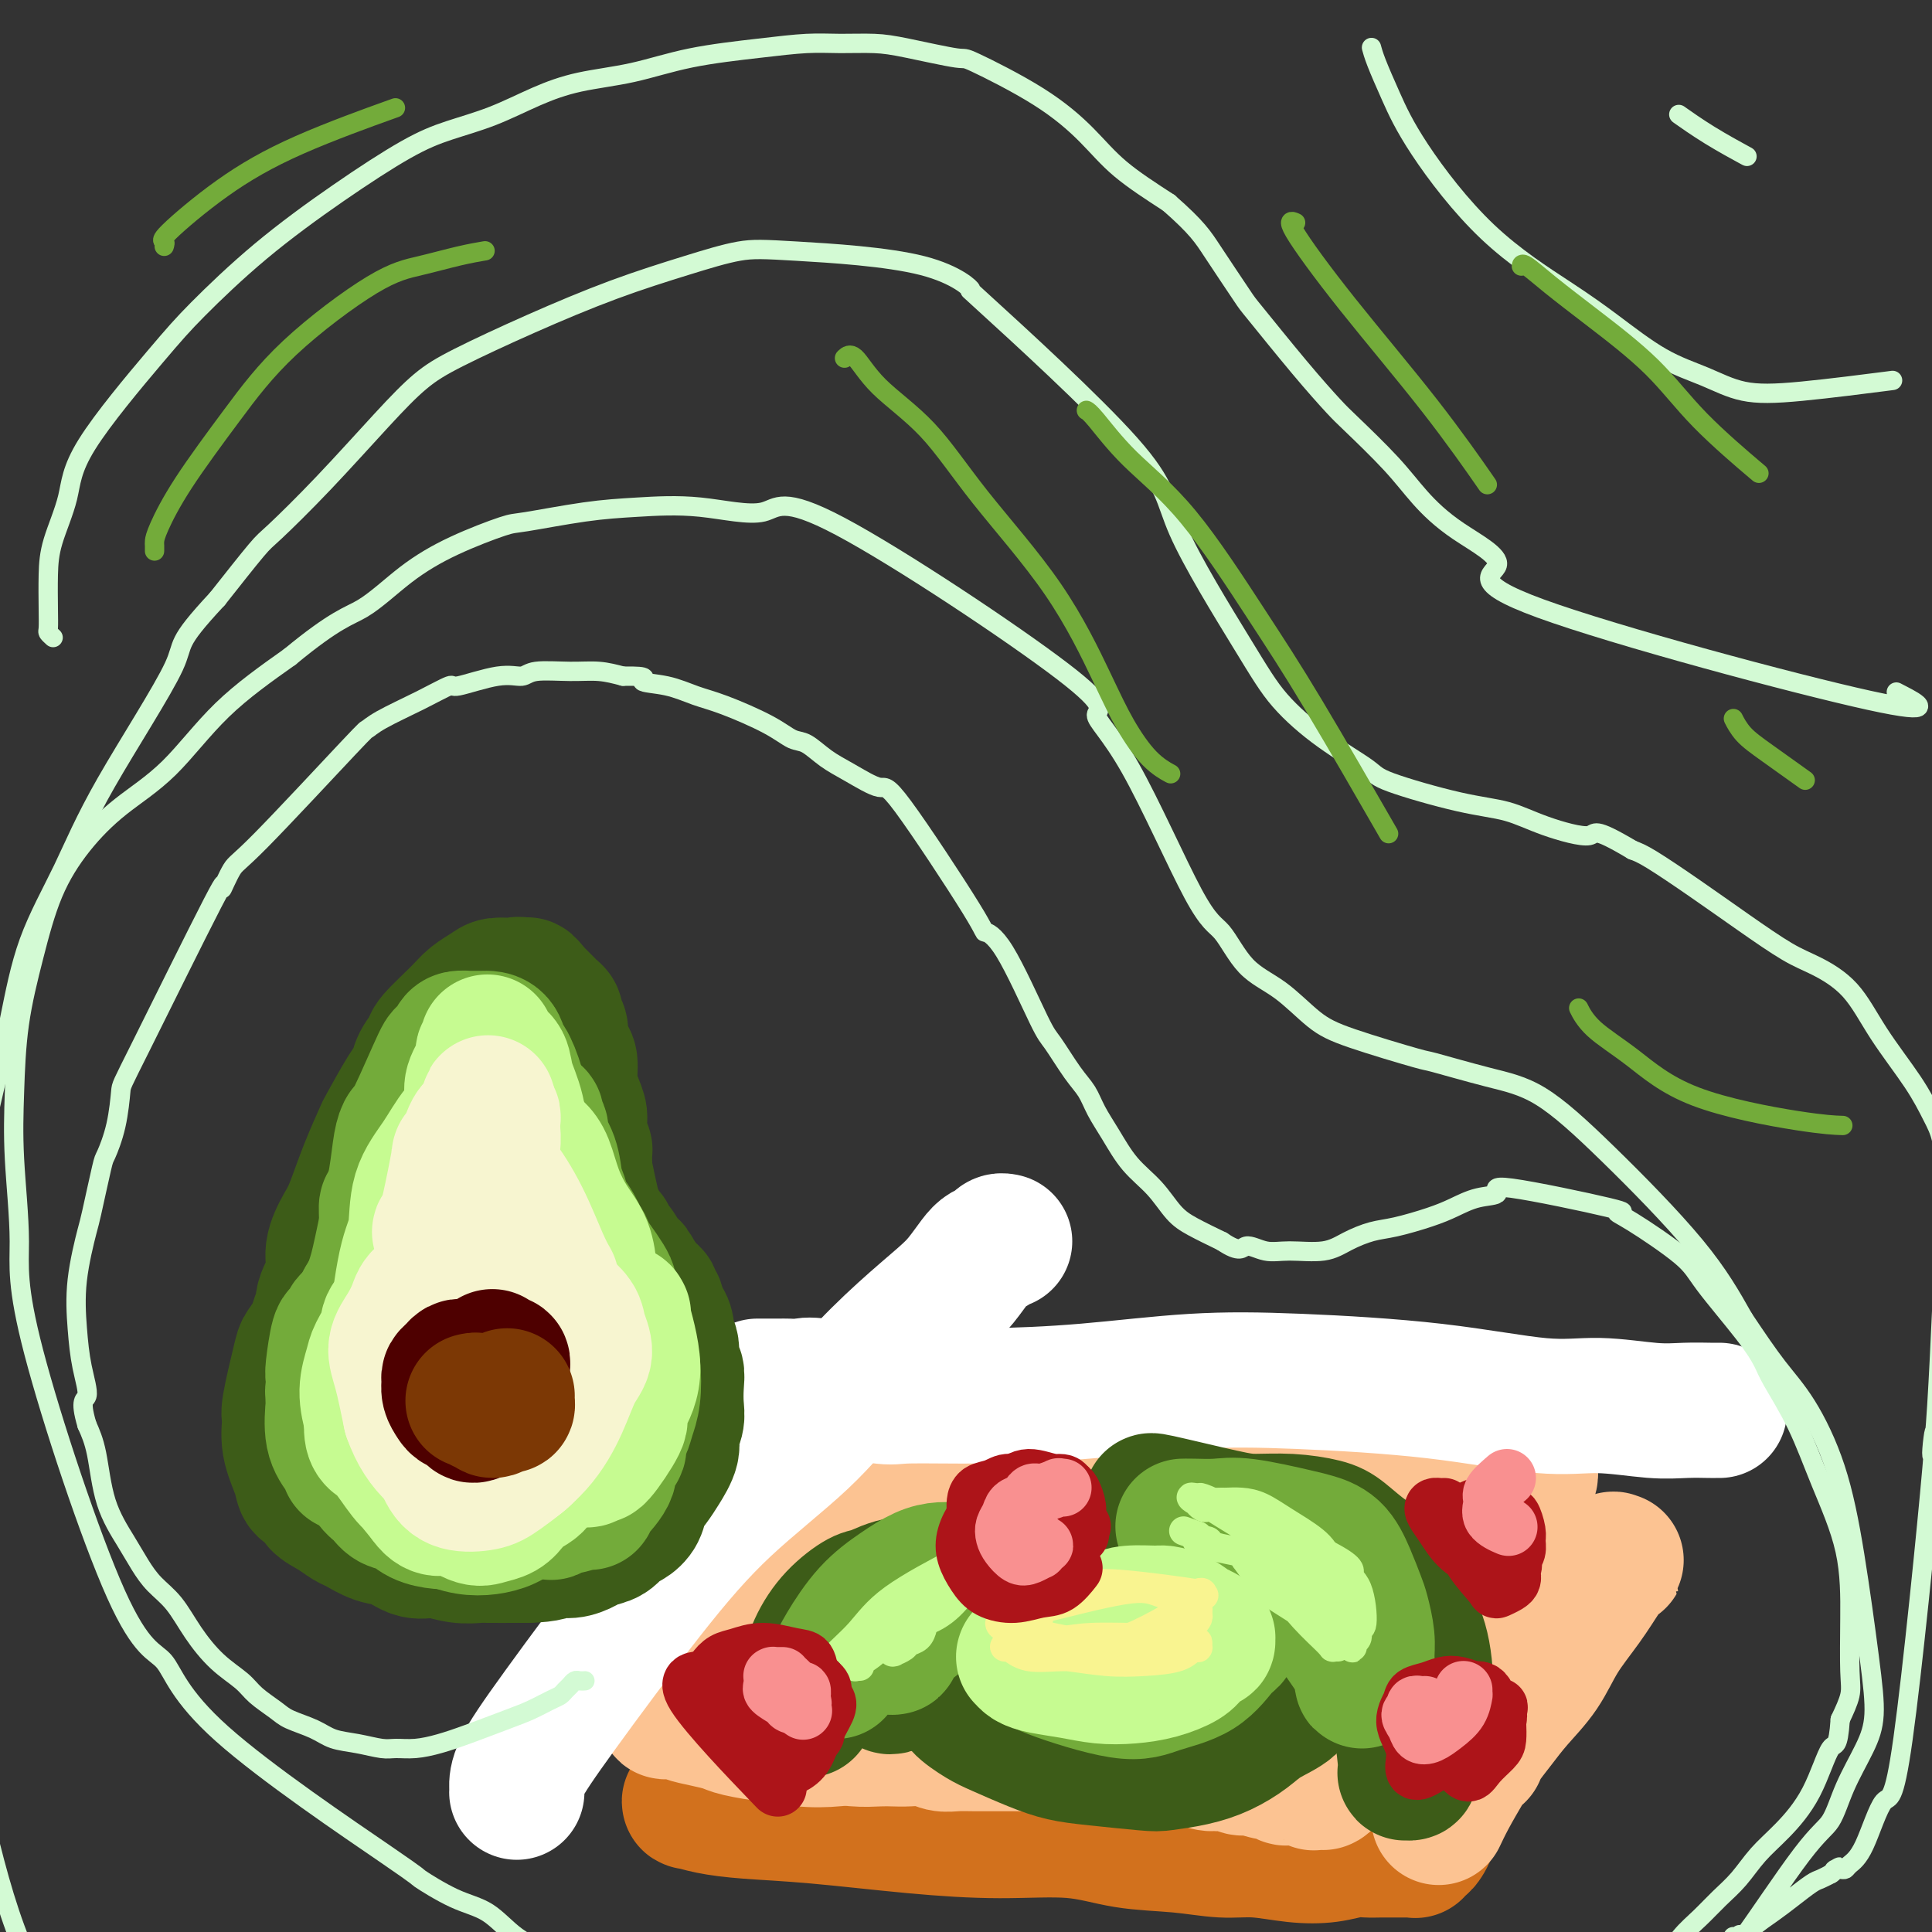
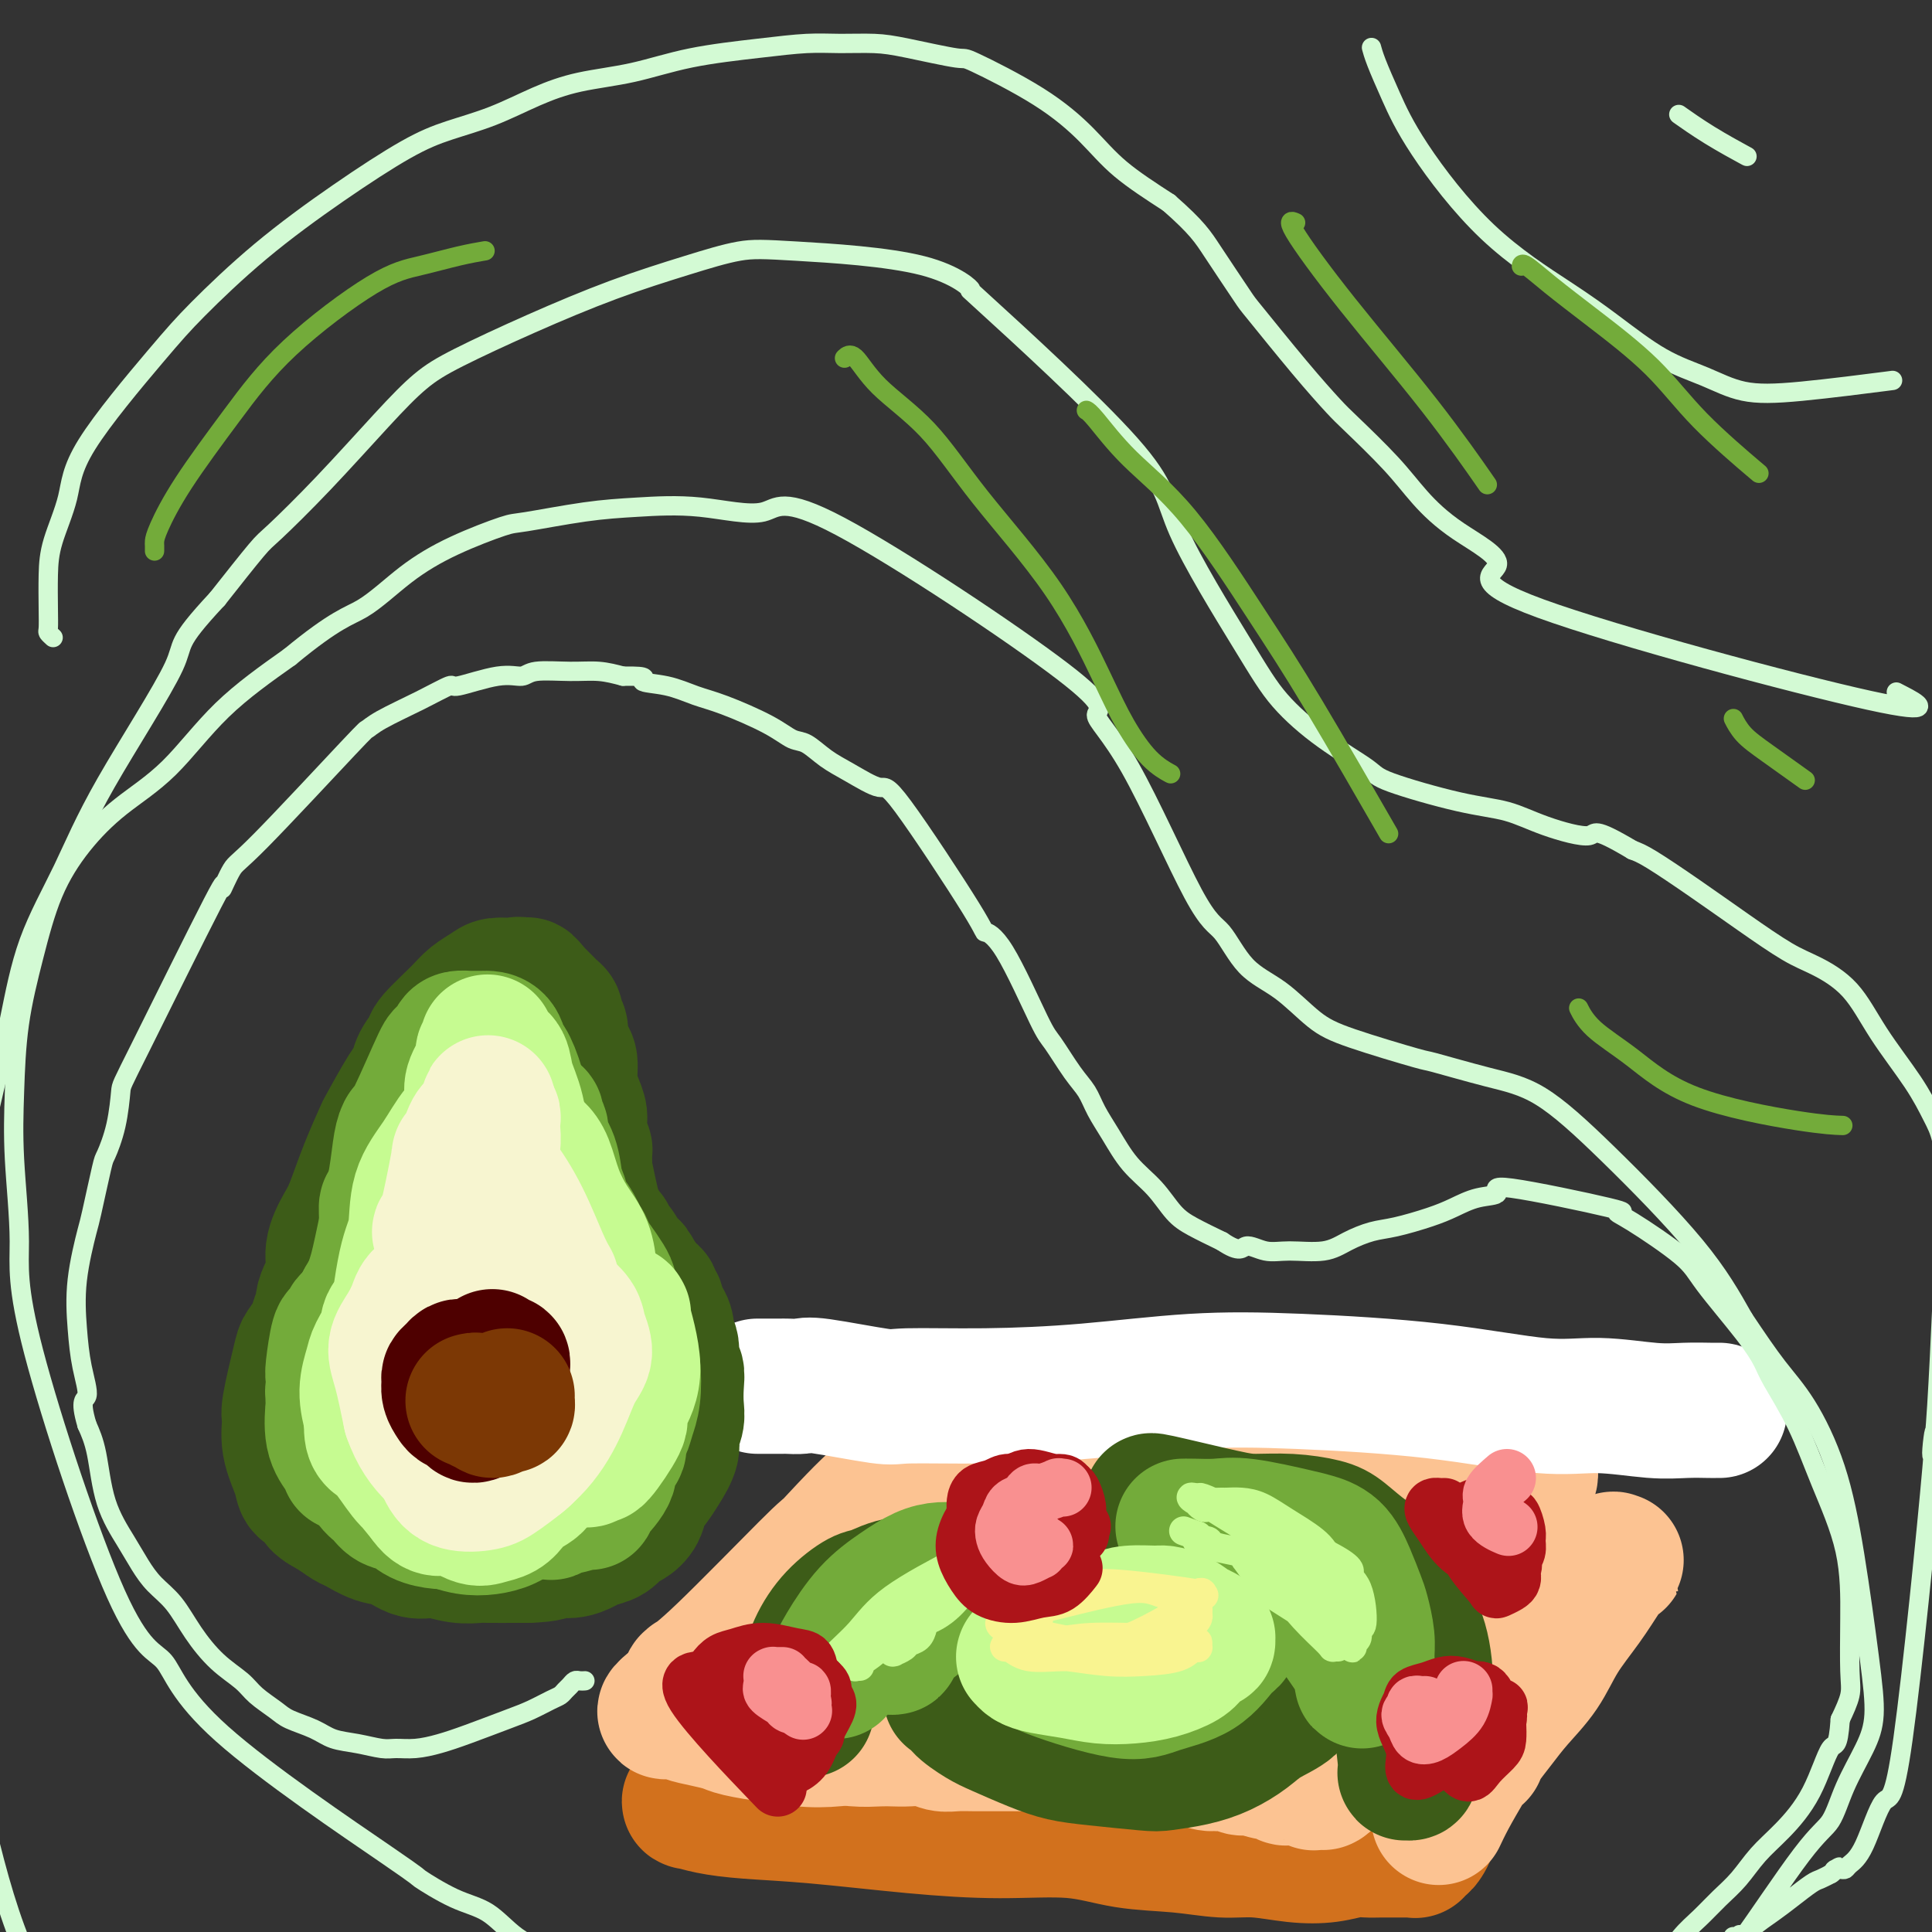
<svg xmlns="http://www.w3.org/2000/svg" viewBox="0 0 400 400" version="1.1">
  <rect x="0" y="0" width="400" height="400" fill="#333333" stroke="none" />
  <g fill="none" stroke="#D2711D" stroke-width="28" stroke-linecap="round" stroke-linejoin="round">
    <path d="M156,340c0.203,0.004 0.405,0.007 0,0c-0.405,-0.007 -1.419,-0.025 -2,0c-0.581,0.025 -0.730,0.094 -1,1c-0.270,0.906 -0.661,2.651 -1,5c-0.339,2.349 -0.627,5.303 -1,7c-0.373,1.697 -0.832,2.139 -1,5c-0.168,2.861 -0.046,8.142 0,10c0.046,1.858 0.015,0.293 0,0c-0.015,-0.293 -0.014,0.686 0,1c0.014,0.314 0.042,-0.038 0,-1c-0.042,-0.962 -0.155,-2.534 0,-4c0.155,-1.466 0.578,-2.828 1,-4c0.422,-1.172 0.844,-2.156 1,-3c0.156,-0.844 0.045,-1.547 0,-2c-0.045,-0.453 -0.023,-0.654 0,-1c0.023,-0.346 0.047,-0.837 0,-1c-0.047,-0.163 -0.166,0.001 0,0c0.166,-0.001 0.618,-0.168 1,0c0.382,0.168 0.695,0.671 1,1c0.305,0.329 0.604,0.483 1,1c0.396,0.517 0.890,1.397 1,2c0.110,0.603 -0.162,0.930 0,1c0.162,0.070 0.759,-0.118 1,0c0.241,0.118 0.126,0.543 0,1c-0.126,0.457 -0.262,0.945 0,1c0.262,0.055 0.924,-0.322 2,0c1.076,0.322 2.567,1.344 5,2c2.433,0.656 5.809,0.946 11,1c5.191,0.054 12.197,-0.127 20,-1c7.803,-0.873 16.401,-2.436 25,-4" />
    <path d="M220,358c15.212,-1.163 30.743,-1.572 37,-2c6.257,-0.428 3.241,-0.875 4,-1c0.759,-0.125 5.294,0.071 9,0c3.706,-0.071 6.582,-0.410 9,-1c2.418,-0.590 4.379,-1.430 6,-2c1.621,-0.570 2.902,-0.871 4,-1c1.098,-0.129 2.012,-0.087 3,0c0.988,0.087 2.051,0.219 3,0c0.949,-0.219 1.786,-0.789 2,-1c0.214,-0.211 -0.193,-0.065 0,0c0.193,0.065 0.987,0.048 1,0c0.013,-0.048 -0.753,-0.127 -1,0c-0.247,0.127 0.027,0.459 0,1c-0.027,0.541 -0.355,1.292 -2,2c-1.645,0.708 -4.606,1.374 -7,2c-2.394,0.626 -4.221,1.212 -10,3c-5.779,1.788 -15.511,4.778 -20,6c-4.489,1.222 -3.736,0.677 -6,1c-2.264,0.323 -7.547,1.515 -12,2c-4.453,0.485 -8.078,0.263 -12,0c-3.922,-0.263 -8.143,-0.568 -12,-1c-3.857,-0.432 -7.352,-0.992 -11,-1c-3.648,-0.008 -7.450,0.537 -11,1c-3.550,0.463 -6.847,0.844 -10,1c-3.153,0.156 -6.163,0.086 -9,0c-2.837,-0.086 -5.503,-0.188 -8,0c-2.497,0.188 -4.826,0.666 -7,1c-2.174,0.334 -4.193,0.524 -6,1c-1.807,0.476 -3.404,1.238 -5,2" />
    <path d="M149,371c-9.235,1.172 -4.321,1.102 -3,1c1.321,-0.102 -0.950,-0.234 -2,0c-1.050,0.234 -0.879,0.835 -1,1c-0.121,0.165 -0.533,-0.107 0,0c0.533,0.107 2.011,0.593 4,1c1.989,0.407 4.489,0.734 8,1c3.511,0.266 8.034,0.470 14,1c5.966,0.530 13.376,1.384 20,2c6.624,0.616 12.461,0.992 18,1c5.539,0.008 10.778,-0.353 15,0c4.222,0.353 7.425,1.419 11,2c3.575,0.581 7.522,0.679 11,1c3.478,0.321 6.486,0.867 9,1c2.514,0.133 4.535,-0.146 7,0c2.465,0.146 5.373,0.719 8,1c2.627,0.281 4.974,0.272 7,0c2.026,-0.272 3.732,-0.805 5,-1c1.268,-0.195 2.098,-0.052 3,0c0.902,0.052 1.878,0.014 3,0c1.122,-0.014 2.392,-0.004 3,0c0.608,0.004 0.556,0.002 1,0c0.444,-0.002 1.386,-0.005 2,0c0.614,0.005 0.899,0.016 1,0c0.101,-0.016 0.016,-0.060 0,0c-0.016,0.060 0.036,0.222 0,0c-0.036,-0.222 -0.162,-0.830 0,-1c0.162,-0.170 0.610,0.099 1,0c0.390,-0.099 0.720,-0.565 1,-1c0.280,-0.435 0.508,-0.839 1,-2c0.492,-1.161 1.246,-3.081 2,-5" />
    <path d="M298,374c1.544,-3.409 2.403,-7.431 3,-10c0.597,-2.569 0.930,-3.686 1,-5c0.070,-1.314 -0.125,-2.825 0,-4c0.125,-1.175 0.570,-2.013 1,-3c0.430,-0.987 0.846,-2.124 1,-3c0.154,-0.876 0.045,-1.490 0,-2c-0.045,-0.510 -0.027,-0.914 0,-1c0.027,-0.086 0.062,0.146 0,0c-0.062,-0.146 -0.220,-0.669 0,-1c0.220,-0.331 0.820,-0.470 0,-1c-0.820,-0.530 -3.058,-1.449 -4,-2c-0.942,-0.551 -0.588,-0.732 -2,-1c-1.412,-0.268 -4.590,-0.621 -8,-1c-3.410,-0.379 -7.051,-0.782 -11,-1c-3.949,-0.218 -8.207,-0.252 -13,0c-4.793,0.252 -10.122,0.788 -16,1c-5.878,0.212 -12.306,0.099 -18,0c-5.694,-0.099 -10.654,-0.184 -15,0c-4.346,0.184 -8.079,0.638 -11,1c-2.921,0.362 -5.030,0.633 -7,1c-1.970,0.367 -3.800,0.830 -5,1c-1.200,0.170 -1.772,0.049 -2,0c-0.228,-0.049 -0.114,-0.024 0,0" />
  </g>
  <g fill="none" stroke="#FCC392" stroke-width="28" stroke-linecap="round" stroke-linejoin="round">
    <path d="M298,376c-0.001,0.002 -0.001,0.003 0,0c0.001,-0.003 0.005,-0.011 0,0c-0.005,0.011 -0.019,0.041 0,0c0.019,-0.041 0.073,-0.155 0,0c-0.073,0.155 -0.271,0.578 0,0c0.271,-0.578 1.013,-2.156 2,-4c0.987,-1.844 2.220,-3.953 4,-7c1.780,-3.047 4.108,-7.032 6,-10c1.892,-2.968 3.350,-4.920 5,-7c1.650,-2.080 3.492,-4.287 5,-7c1.508,-2.713 2.681,-5.932 4,-8c1.319,-2.068 2.783,-2.985 4,-4c1.217,-1.015 2.187,-2.129 3,-3c0.813,-0.871 1.467,-1.501 2,-2c0.533,-0.499 0.943,-0.868 1,-1c0.057,-0.132 -0.238,-0.029 0,0c0.238,0.029 1.009,-0.017 1,0c-0.009,0.017 -0.799,0.099 -1,0c-0.201,-0.099 0.188,-0.377 0,0c-0.188,0.377 -0.952,1.408 -2,3c-1.048,1.592 -2.380,3.745 -4,6c-1.620,2.255 -3.526,4.614 -5,7c-1.474,2.386 -2.514,4.801 -4,7c-1.486,2.199 -3.418,4.183 -5,6c-1.582,1.817 -2.816,3.466 -4,5c-1.184,1.534 -2.319,2.951 -3,4c-0.681,1.049 -0.909,1.728 -1,2c-0.091,0.272 -0.046,0.136 0,0" />
    <path d="M150,354c-0.032,0.000 -0.064,0.000 0,0c0.064,-0.000 0.224,-0.000 0,0c-0.224,0.000 -0.830,0.000 -1,0c-0.170,-0.000 0.097,-0.000 0,0c-0.097,0.000 -0.559,0.000 -1,0c-0.441,-0.000 -0.860,-0.001 -1,0c-0.140,0.001 -0.002,0.003 0,0c0.002,-0.003 -0.134,-0.012 0,0c0.134,0.012 0.538,0.045 1,0c0.462,-0.045 0.982,-0.167 2,0c1.018,0.167 2.536,0.622 4,1c1.464,0.378 2.876,0.679 4,1c1.124,0.321 1.960,0.660 3,1c1.040,0.340 2.284,0.679 4,1c1.716,0.321 3.904,0.622 6,1c2.096,0.378 4.101,0.832 6,1c1.899,0.168 3.691,0.049 5,0c1.309,-0.049 2.135,-0.027 3,0c0.865,0.027 1.770,0.060 3,0c1.230,-0.060 2.785,-0.212 4,0c1.215,0.212 2.089,0.789 3,1c0.911,0.211 1.860,0.057 3,0c1.140,-0.057 2.472,-0.015 4,0c1.528,0.015 3.252,0.004 5,0c1.748,-0.004 3.520,-0.002 5,0c1.480,0.002 2.668,0.004 4,0c1.332,-0.004 2.807,-0.015 4,0c1.193,0.015 2.103,0.056 3,0c0.897,-0.056 1.780,-0.207 3,0c1.220,0.207 2.777,0.774 4,1c1.223,0.226 2.111,0.113 3,0" />
    <path d="M233,362c9.199,0.244 4.198,-0.146 3,0c-1.198,0.146 1.407,0.827 3,1c1.593,0.173 2.174,-0.164 3,0c0.826,0.164 1.898,0.827 3,1c1.102,0.173 2.235,-0.146 3,0c0.765,0.146 1.162,0.756 2,1c0.838,0.244 2.119,0.122 3,0c0.881,-0.122 1.363,-0.244 2,0c0.637,0.244 1.427,0.854 2,1c0.573,0.146 0.927,-0.171 2,0c1.073,0.171 2.865,0.830 4,1c1.135,0.170 1.613,-0.150 2,0c0.387,0.150 0.685,0.771 1,1c0.315,0.229 0.649,0.065 1,0c0.351,-0.065 0.720,-0.032 1,0c0.280,0.032 0.470,0.061 1,0c0.530,-0.061 1.400,-0.213 2,0c0.600,0.213 0.931,0.789 1,1c0.069,0.211 -0.125,0.056 0,0c0.125,-0.056 0.569,-0.015 1,0c0.431,0.015 0.850,0.003 1,0c0.150,-0.003 0.031,0.003 0,0c-0.031,-0.003 0.025,-0.014 0,0c-0.025,0.014 -0.133,0.055 0,0c0.133,-0.055 0.506,-0.205 1,-1c0.494,-0.795 1.108,-2.235 2,-4c0.892,-1.765 2.062,-3.854 3,-6c0.938,-2.146 1.643,-4.348 3,-7c1.357,-2.652 3.365,-5.752 5,-9c1.635,-3.248 2.896,-6.642 4,-9c1.104,-2.358 2.052,-3.679 3,-5" />
    <path d="M295,328c3.563,-6.598 2.471,-3.092 2,-2c-0.471,1.092 -0.323,-0.229 0,-1c0.323,-0.771 0.819,-0.991 1,-1c0.181,-0.009 0.046,0.192 0,0c-0.046,-0.192 -0.002,-0.778 0,-1c0.002,-0.222 -0.039,-0.078 0,0c0.039,0.078 0.158,0.092 0,0c-0.158,-0.092 -0.592,-0.291 -1,0c-0.408,0.291 -0.788,1.072 -2,2c-1.212,0.928 -3.255,2.002 -6,5c-2.745,2.998 -6.194,7.919 -8,10c-1.806,2.081 -1.971,1.321 -2,1c-0.029,-0.321 0.079,-0.205 0,0c-0.079,0.205 -0.343,0.498 0,0c0.343,-0.498 1.295,-1.787 2,-4c0.705,-2.213 1.165,-5.350 2,-8c0.835,-2.650 2.046,-4.815 3,-6c0.954,-1.185 1.651,-1.392 2,-2c0.349,-0.608 0.351,-1.619 0,-2c-0.351,-0.381 -1.053,-0.134 -2,0c-0.947,0.134 -2.138,0.155 -5,2c-2.862,1.845 -7.394,5.513 -11,9c-3.606,3.487 -6.286,6.793 -8,9c-1.714,2.207 -2.460,3.317 -3,4c-0.540,0.683 -0.872,0.941 -1,1c-0.128,0.059 -0.052,-0.081 0,0c0.052,0.081 0.080,0.384 1,-1c0.920,-1.384 2.731,-4.453 5,-8c2.269,-3.547 4.995,-7.570 7,-10c2.005,-2.430 3.287,-3.266 4,-4c0.713,-0.734 0.856,-1.367 1,-2" />
    <path d="M276,319c2.453,-3.679 0.084,-0.878 -1,0c-1.084,0.878 -0.883,-0.167 -2,0c-1.117,0.167 -3.553,1.547 -9,6c-5.447,4.453 -13.905,11.980 -20,17c-6.095,5.020 -9.827,7.534 -12,9c-2.173,1.466 -2.785,1.885 -3,2c-0.215,0.115 -0.032,-0.072 0,0c0.032,0.072 -0.088,0.405 0,0c0.088,-0.405 0.385,-1.547 1,-3c0.615,-1.453 1.550,-3.218 6,-9c4.450,-5.782 12.416,-15.581 15,-19c2.584,-3.419 -0.213,-0.458 0,0c0.213,0.458 3.437,-1.586 -1,-1c-4.437,0.586 -16.534,3.804 -27,9c-10.466,5.196 -19.302,12.372 -24,16c-4.698,3.628 -5.259,3.708 -6,4c-0.741,0.292 -1.663,0.797 -2,1c-0.337,0.203 -0.087,0.103 0,0c0.087,-0.103 0.013,-0.209 1,-2c0.987,-1.791 3.035,-5.267 6,-10c2.965,-4.733 6.847,-10.722 10,-15c3.153,-4.278 5.578,-6.844 7,-8c1.422,-1.156 1.841,-0.900 2,-1c0.159,-0.100 0.058,-0.554 0,-1c-0.058,-0.446 -0.074,-0.882 -1,-1c-0.926,-0.118 -2.764,0.082 -6,1c-3.236,0.918 -7.871,2.555 -15,7c-7.129,4.445 -16.751,11.699 -23,17c-6.249,5.301 -9.124,8.651 -12,12" />
    <path d="M160,350c-6.714,5.169 -5.998,3.590 -6,3c-0.002,-0.590 -0.723,-0.191 -1,0c-0.277,0.191 -0.111,0.174 0,0c0.111,-0.174 0.168,-0.506 2,-3c1.832,-2.494 5.441,-7.149 10,-13c4.559,-5.851 10.068,-12.899 14,-18c3.932,-5.101 6.287,-8.256 8,-10c1.713,-1.744 2.785,-2.075 3,-2c0.215,0.075 -0.426,0.558 0,0c0.426,-0.558 1.921,-2.156 -1,0c-2.921,2.156 -10.257,8.067 -14,11c-3.743,2.933 -3.892,2.889 -8,7c-4.108,4.111 -12.176,12.375 -17,17c-4.824,4.625 -6.404,5.609 -7,6c-0.596,0.391 -0.209,0.188 0,0c0.209,-0.188 0.240,-0.362 0,0c-0.240,0.362 -0.751,1.261 2,-1c2.751,-2.261 8.765,-7.681 15,-14c6.235,-6.319 12.691,-13.538 17,-18c4.309,-4.462 6.473,-6.169 8,-7c1.527,-0.831 2.419,-0.787 3,-1c0.581,-0.213 0.850,-0.683 1,-1c0.150,-0.317 0.180,-0.483 0,0c-0.180,0.483 -0.571,1.613 -2,3c-1.429,1.387 -3.896,3.030 -7,6c-3.104,2.970 -6.846,7.265 -11,12c-4.154,4.735 -8.722,9.908 -13,14c-4.278,4.092 -8.267,7.102 -11,9c-2.733,1.898 -4.209,2.685 -5,3c-0.791,0.315 -0.895,0.157 -1,0" />
    <path d="M139,353c-2.630,2.083 -0.705,1.290 0,1c0.705,-0.290 0.189,-0.078 0,0c-0.189,0.078 -0.051,0.021 0,0c0.051,-0.021 0.014,-0.006 0,0c-0.014,0.006 -0.004,0.002 0,0c0.004,-0.002 0.001,-0.000 0,0c-0.001,0.000 -0.001,0.000 0,0c0.001,-0.000 0.003,-0.001 0,0c-0.003,0.001 -0.010,0.003 0,0c0.010,-0.003 0.039,-0.012 0,0c-0.039,0.012 -0.144,0.045 0,0c0.144,-0.045 0.538,-0.167 1,0c0.462,0.167 0.993,0.623 2,1c1.007,0.377 2.491,0.674 4,1c1.509,0.326 3.044,0.679 4,1c0.956,0.321 1.332,0.608 3,1c1.668,0.392 4.629,0.887 6,1c1.371,0.113 1.151,-0.155 2,0c0.849,0.155 2.765,0.735 5,1c2.235,0.265 4.787,0.215 7,0c2.213,-0.215 4.088,-0.594 6,-1c1.912,-0.406 3.863,-0.840 6,-1c2.137,-0.160 4.461,-0.047 6,0c1.539,0.047 2.293,0.026 4,0c1.707,-0.026 4.366,-0.059 7,0c2.634,0.059 5.242,0.208 8,0c2.758,-0.208 5.667,-0.774 8,-1c2.333,-0.226 4.089,-0.112 6,0c1.911,0.112 3.976,0.222 6,0c2.024,-0.222 4.007,-0.778 6,-1c1.993,-0.222 3.997,-0.111 6,0" />
    <path d="M242,356c12.520,-0.619 5.818,-0.167 4,0c-1.818,0.167 1.246,0.048 3,0c1.754,-0.048 2.196,-0.027 3,0c0.804,0.027 1.970,0.059 3,0c1.030,-0.059 1.926,-0.208 3,0c1.074,0.208 2.327,0.771 3,1c0.673,0.229 0.766,0.122 1,0c0.234,-0.122 0.610,-0.258 1,0c0.390,0.258 0.793,0.910 1,1c0.207,0.090 0.219,-0.381 1,0c0.781,0.381 2.332,1.616 3,2c0.668,0.384 0.453,-0.082 1,0c0.547,0.082 1.856,0.713 3,1c1.144,0.287 2.121,0.229 3,0c0.879,-0.229 1.658,-0.629 3,-1c1.342,-0.371 3.245,-0.714 4,-1c0.755,-0.286 0.362,-0.514 1,-1c0.638,-0.486 2.308,-1.231 5,-3c2.692,-1.769 6.408,-4.561 8,-6c1.592,-1.439 1.061,-1.525 2,-3c0.939,-1.475 3.350,-4.339 5,-7c1.650,-2.661 2.540,-5.120 3,-7c0.460,-1.880 0.490,-3.182 1,-4c0.510,-0.818 1.499,-1.152 2,-2c0.501,-0.848 0.515,-2.208 1,-3c0.485,-0.792 1.440,-1.014 2,-2c0.560,-0.986 0.725,-2.737 1,-4c0.275,-1.263 0.661,-2.040 1,-3c0.339,-0.960 0.630,-2.105 1,-3c0.370,-0.895 0.820,-1.542 1,-2c0.180,-0.458 0.090,-0.729 0,-1" />
    <path d="M316,308c1.929,-5.064 0.250,-2.225 -1,-2c-1.250,0.225 -2.071,-2.163 -4,-4c-1.929,-1.837 -4.966,-3.122 -9,-4c-4.034,-0.878 -9.066,-1.347 -16,-2c-6.934,-0.653 -15.771,-1.488 -23,-2c-7.229,-0.512 -12.852,-0.701 -18,0c-5.148,0.701 -9.821,2.293 -13,3c-3.179,0.707 -4.862,0.529 -7,1c-2.138,0.471 -4.730,1.590 -7,2c-2.270,0.410 -4.217,0.110 -6,0c-1.783,-0.110 -3.403,-0.030 -4,0c-0.597,0.030 -0.171,0.008 0,0c0.171,-0.008 0.085,-0.004 0,0" />
  </g>
  <g fill="none" stroke="#FFFFFF" stroke-width="28" stroke-linecap="round" stroke-linejoin="round">
-     <path d="M107,371c-0.003,0.046 -0.005,0.092 0,0c0.005,-0.092 0.019,-0.321 0,-1c-0.019,-0.679 -0.070,-1.807 1,-4c1.070,-2.193 3.261,-5.450 8,-12c4.739,-6.550 12.025,-16.392 18,-24c5.975,-7.608 10.640,-12.983 16,-18c5.360,-5.017 11.417,-9.678 16,-14c4.583,-4.322 7.693,-8.306 11,-12c3.307,-3.694 6.811,-7.098 10,-10c3.189,-2.902 6.063,-5.302 8,-7c1.937,-1.698 2.939,-2.693 4,-4c1.061,-1.307 2.183,-2.925 3,-4c0.817,-1.075 1.329,-1.609 2,-2c0.671,-0.391 1.499,-0.641 2,-1c0.501,-0.359 0.673,-0.827 1,-1c0.327,-0.173 0.808,-0.049 1,0c0.192,0.049 0.096,0.025 0,0" />
    <path d="M356,292c-0.424,-0.003 -0.847,-0.005 -1,0c-0.153,0.005 -0.035,0.018 -1,0c-0.965,-0.018 -3.014,-0.067 -5,0c-1.986,0.067 -3.908,0.249 -7,0c-3.092,-0.249 -7.355,-0.930 -11,-1c-3.645,-0.070 -6.674,0.471 -12,0c-5.326,-0.471 -12.950,-1.954 -22,-3c-9.050,-1.046 -19.525,-1.654 -28,-2c-8.475,-0.346 -14.950,-0.430 -22,0c-7.050,0.430 -14.673,1.376 -22,2c-7.327,0.624 -14.356,0.927 -21,1c-6.644,0.073 -12.901,-0.086 -16,0c-3.099,0.086 -3.039,0.415 -6,0c-2.961,-0.415 -8.944,-1.575 -12,-2c-3.056,-0.425 -3.185,-0.114 -4,0c-0.815,0.114 -2.317,0.030 -3,0c-0.683,-0.030 -0.547,-0.008 -1,0c-0.453,0.008 -1.494,0.002 -2,0c-0.506,-0.002 -0.475,-0.001 -1,0c-0.525,0.001 -1.605,0.000 -2,0c-0.395,-0.000 -0.106,-0.000 0,0c0.106,0.000 0.029,0.000 0,0c-0.029,-0.000 -0.008,-0.000 0,0c0.008,0.000 0.004,0.000 0,0" />
  </g>
  <g fill="none" stroke="#3D5C18" stroke-width="28" stroke-linecap="round" stroke-linejoin="round">
    <path d="M77,269c-0.030,0.004 -0.061,0.007 0,0c0.061,-0.007 0.212,-0.025 0,0c-0.212,0.025 -0.789,0.091 -1,0c-0.211,-0.091 -0.058,-0.341 0,-1c0.058,-0.659 0.020,-1.727 0,-3c-0.020,-1.273 -0.021,-2.752 0,-4c0.021,-1.248 0.065,-2.265 0,-4c-0.065,-1.735 -0.238,-4.187 0,-6c0.238,-1.813 0.889,-2.988 1,-4c0.111,-1.012 -0.317,-1.860 0,-3c0.317,-1.140 1.380,-2.571 2,-4c0.620,-1.429 0.796,-2.855 1,-4c0.204,-1.145 0.436,-2.007 1,-3c0.564,-0.993 1.461,-2.116 2,-3c0.539,-0.884 0.721,-1.528 1,-2c0.279,-0.472 0.654,-0.770 1,-1c0.346,-0.230 0.664,-0.391 1,-1c0.336,-0.609 0.692,-1.666 1,-2c0.308,-0.334 0.569,0.054 1,0c0.431,-0.054 1.033,-0.551 2,-1c0.967,-0.449 2.301,-0.849 3,-1c0.699,-0.151 0.765,-0.055 1,0c0.235,0.055 0.640,0.067 1,0c0.360,-0.067 0.674,-0.212 1,0c0.326,0.212 0.665,0.781 1,1c0.335,0.219 0.667,0.089 1,0c0.333,-0.089 0.667,-0.137 1,0c0.333,0.137 0.667,0.459 1,1c0.333,0.541 0.667,1.299 1,2c0.333,0.701 0.667,1.343 1,2c0.333,0.657 0.667,1.328 1,2" />
    <path d="M103,230c0.796,1.332 0.787,1.161 1,2c0.213,0.839 0.648,2.689 1,4c0.352,1.311 0.620,2.083 1,3c0.380,0.917 0.870,1.977 1,3c0.130,1.023 -0.101,2.008 0,3c0.101,0.992 0.535,1.991 1,3c0.465,1.009 0.963,2.027 1,3c0.037,0.973 -0.386,1.900 0,3c0.386,1.100 1.582,2.372 2,3c0.418,0.628 0.058,0.614 0,1c-0.058,0.386 0.185,1.174 1,3c0.815,1.826 2.201,4.689 3,6c0.799,1.311 1.011,1.069 1,1c-0.011,-0.069 -0.245,0.036 0,1c0.245,0.964 0.968,2.789 2,4c1.032,1.211 2.371,1.810 3,3c0.629,1.190 0.546,2.970 1,4c0.454,1.030 1.443,1.308 2,2c0.557,0.692 0.682,1.798 1,3c0.318,1.202 0.828,2.501 1,4c0.172,1.499 0.004,3.199 0,5c-0.004,1.801 0.154,3.705 0,5c-0.154,1.295 -0.620,1.982 -1,3c-0.380,1.018 -0.674,2.369 -1,3c-0.326,0.631 -0.686,0.543 -1,1c-0.314,0.457 -0.584,1.459 -1,2c-0.416,0.541 -0.977,0.619 -2,1c-1.023,0.381 -2.506,1.064 -4,2c-1.494,0.936 -2.998,2.125 -5,3c-2.002,0.875 -4.501,1.438 -7,2" />
    <path d="M104,316c-4.188,1.662 -5.660,1.816 -7,2c-1.340,0.184 -2.550,0.399 -4,0c-1.450,-0.399 -3.140,-1.412 -5,-2c-1.860,-0.588 -3.889,-0.750 -6,-2c-2.111,-1.250 -4.303,-3.589 -6,-6c-1.697,-2.411 -2.898,-4.896 -4,-7c-1.102,-2.104 -2.105,-3.828 -3,-5c-0.895,-1.172 -1.680,-1.793 -2,-3c-0.320,-1.207 -0.173,-2.999 0,-4c0.173,-1.001 0.372,-1.210 2,-5c1.628,-3.790 4.685,-11.159 6,-14c1.315,-2.841 0.888,-1.154 1,-1c0.112,0.154 0.762,-1.227 1,-2c0.238,-0.773 0.062,-0.940 0,-1c-0.062,-0.060 -0.011,-0.014 0,0c0.011,0.014 -0.020,-0.004 0,0c0.020,0.004 0.090,0.029 0,0c-0.090,-0.029 -0.341,-0.111 -1,0c-0.659,0.111 -1.727,0.415 -3,2c-1.273,1.585 -2.751,4.452 -4,6c-1.249,1.548 -2.268,1.778 -2,5c0.268,3.222 1.824,9.434 3,13c1.176,3.566 1.973,4.484 3,6c1.027,1.516 2.284,3.629 5,6c2.716,2.371 6.891,5.000 11,6c4.109,1.000 8.153,0.371 12,-1c3.847,-1.371 7.497,-3.485 10,-6c2.503,-2.515 3.858,-5.433 5,-8c1.142,-2.567 2.071,-4.784 3,-7" />
    <path d="M119,288c1.129,-3.809 -0.049,-5.831 -1,-8c-0.951,-2.169 -1.676,-4.486 -3,-7c-1.324,-2.514 -3.247,-5.224 -5,-7c-1.753,-1.776 -3.336,-2.616 -6,-3c-2.664,-0.384 -6.410,-0.310 -9,0c-2.590,0.310 -4.024,0.858 -6,2c-1.976,1.142 -4.494,2.877 -6,5c-1.506,2.123 -2.001,4.632 -3,7c-0.999,2.368 -2.501,4.594 -3,7c-0.499,2.406 0.005,4.991 1,8c0.995,3.009 2.481,6.441 3,8c0.519,1.559 0.072,1.245 2,2c1.928,0.755 6.232,2.580 9,3c2.768,0.420 3.999,-0.566 6,-4c2.001,-3.434 4.771,-9.315 6,-12c1.229,-2.685 0.917,-2.175 1,-3c0.083,-0.825 0.560,-2.986 0,-5c-0.560,-2.014 -2.159,-3.880 -3,-5c-0.841,-1.120 -0.925,-1.493 -2,-2c-1.075,-0.507 -3.143,-1.146 -5,-1c-1.857,0.146 -3.505,1.079 -5,2c-1.495,0.921 -2.838,1.830 -4,3c-1.162,1.170 -2.143,2.601 -3,4c-0.857,1.399 -1.589,2.765 -2,4c-0.411,1.235 -0.500,2.339 0,3c0.500,0.661 1.588,0.878 2,1c0.412,0.122 0.150,0.148 1,0c0.850,-0.148 2.814,-0.471 4,-1c1.186,-0.529 1.593,-1.265 2,-2" />
    <path d="M90,287c2.180,-1.411 3.131,-3.937 4,-7c0.869,-3.063 1.655,-6.663 2,-10c0.345,-3.337 0.247,-6.413 0,-9c-0.247,-2.587 -0.644,-4.686 -1,-7c-0.356,-2.314 -0.670,-4.843 -1,-7c-0.330,-2.157 -0.676,-3.942 -1,-5c-0.324,-1.058 -0.624,-1.390 -1,-2c-0.376,-0.610 -0.826,-1.499 -1,-2c-0.174,-0.501 -0.072,-0.613 0,-1c0.072,-0.387 0.113,-1.050 0,-1c-0.113,0.050 -0.381,0.812 0,2c0.381,1.188 1.412,2.801 2,5c0.588,2.199 0.732,4.982 1,7c0.268,2.018 0.659,3.269 1,4c0.341,0.731 0.631,0.942 1,1c0.369,0.058 0.817,-0.037 1,0c0.183,0.037 0.103,0.206 0,0c-0.103,-0.206 -0.228,-0.787 0,-1c0.228,-0.213 0.809,-0.059 1,0c0.191,0.059 -0.006,0.021 0,0c0.006,-0.021 0.217,-0.025 0,0c-0.217,0.025 -0.862,0.080 -1,0c-0.138,-0.080 0.231,-0.296 0,0c-0.231,0.296 -1.062,1.104 -2,2c-0.938,0.896 -1.983,1.879 -3,3c-1.017,1.121 -2.004,2.379 -3,3c-0.996,0.621 -1.999,0.606 -3,1c-1.001,0.394 -2.001,1.197 -3,2" />
    <path d="M83,265c-2.672,2.091 -1.851,1.817 -2,2c-0.149,0.183 -1.266,0.822 -2,1c-0.734,0.178 -1.085,-0.107 -2,0c-0.915,0.107 -2.395,0.604 -3,1c-0.605,0.396 -0.336,0.689 -1,1c-0.664,0.311 -2.262,0.640 -3,1c-0.738,0.360 -0.616,0.751 -1,1c-0.384,0.249 -1.273,0.358 -2,1c-0.727,0.642 -1.290,1.818 -2,3c-0.710,1.182 -1.565,2.369 -2,3c-0.435,0.631 -0.449,0.707 -1,3c-0.551,2.293 -1.638,6.803 -2,9c-0.362,2.197 0.001,2.079 0,3c-0.001,0.921 -0.367,2.880 0,5c0.367,2.120 1.466,4.402 2,6c0.534,1.598 0.503,2.512 1,3c0.497,0.488 1.521,0.549 2,1c0.479,0.451 0.413,1.291 1,2c0.587,0.709 1.825,1.288 3,2c1.175,0.712 2.285,1.558 3,2c0.715,0.442 1.036,0.482 2,1c0.964,0.518 2.571,1.516 4,2c1.429,0.484 2.681,0.455 4,1c1.319,0.545 2.705,1.663 4,2c1.295,0.337 2.497,-0.106 4,0c1.503,0.106 3.306,0.760 5,1c1.694,0.240 3.279,0.064 4,0c0.721,-0.064 0.579,-0.017 2,0c1.421,0.017 4.406,0.005 6,0c1.594,-0.005 1.797,-0.002 2,0" />
    <path d="M109,322c4.778,-0.084 5.223,-0.795 6,-1c0.777,-0.205 1.885,0.096 3,0c1.115,-0.096 2.238,-0.588 3,-1c0.762,-0.412 1.164,-0.742 2,-1c0.836,-0.258 2.107,-0.442 3,-1c0.893,-0.558 1.408,-1.490 2,-2c0.592,-0.510 1.260,-0.600 2,-1c0.740,-0.400 1.551,-1.111 2,-2c0.449,-0.889 0.536,-1.956 1,-3c0.464,-1.044 1.305,-2.065 2,-3c0.695,-0.935 1.244,-1.786 2,-3c0.756,-1.214 1.719,-2.793 2,-4c0.281,-1.207 -0.120,-2.044 0,-3c0.120,-0.956 0.760,-2.032 1,-3c0.240,-0.968 0.079,-1.828 0,-3c-0.079,-1.172 -0.078,-2.656 0,-4c0.078,-1.344 0.232,-2.548 0,-3c-0.232,-0.452 -0.849,-0.153 -1,-1c-0.151,-0.847 0.166,-2.842 0,-4c-0.166,-1.158 -0.814,-1.480 -1,-2c-0.186,-0.520 0.089,-1.239 0,-2c-0.089,-0.761 -0.544,-1.566 -1,-2c-0.456,-0.434 -0.915,-0.497 -1,-1c-0.085,-0.503 0.202,-1.444 0,-2c-0.202,-0.556 -0.894,-0.726 -1,-1c-0.106,-0.274 0.374,-0.651 0,-1c-0.374,-0.349 -1.601,-0.671 -2,-1c-0.399,-0.329 0.029,-0.665 0,-1c-0.029,-0.335 -0.514,-0.667 -1,-1" />
    <path d="M132,265c-1.498,-3.406 -1.241,-2.422 -1,-2c0.241,0.422 0.468,0.280 0,0c-0.468,-0.280 -1.632,-0.700 -2,-1c-0.368,-0.300 0.060,-0.480 0,-1c-0.060,-0.520 -0.607,-1.381 -1,-2c-0.393,-0.619 -0.630,-0.997 -1,-1c-0.370,-0.003 -0.871,0.369 -1,0c-0.129,-0.369 0.116,-1.477 0,-2c-0.116,-0.523 -0.591,-0.459 -1,-1c-0.409,-0.541 -0.751,-1.688 -1,-2c-0.249,-0.312 -0.405,0.211 -1,-2c-0.595,-2.211 -1.627,-7.155 -2,-9c-0.373,-1.845 -0.085,-0.591 0,-1c0.085,-0.409 -0.032,-2.482 0,-3c0.032,-0.518 0.215,0.519 0,0c-0.215,-0.519 -0.827,-2.594 -1,-4c-0.173,-1.406 0.095,-2.143 0,-3c-0.095,-0.857 -0.551,-1.833 -1,-3c-0.449,-1.167 -0.890,-2.525 -1,-4c-0.110,-1.475 0.110,-3.067 0,-4c-0.110,-0.933 -0.551,-1.205 -1,-2c-0.449,-0.795 -0.908,-2.111 -1,-3c-0.092,-0.889 0.183,-1.352 0,-2c-0.183,-0.648 -0.822,-1.483 -1,-2c-0.178,-0.517 0.107,-0.716 0,-1c-0.107,-0.284 -0.606,-0.653 -1,-1c-0.394,-0.347 -0.683,-0.670 -1,-1c-0.317,-0.330 -0.662,-0.666 -1,-1c-0.338,-0.334 -0.668,-0.667 -1,-1c-0.332,-0.333 -0.666,-0.667 -1,-1" />
    <path d="M110,205c-1.424,-2.259 -0.985,-0.407 -1,0c-0.015,0.407 -0.483,-0.631 -1,-1c-0.517,-0.369 -1.084,-0.068 -2,0c-0.916,0.068 -2.183,-0.098 -3,0c-0.817,0.098 -1.184,0.458 -2,1c-0.816,0.542 -2.082,1.264 -3,2c-0.918,0.736 -1.489,1.486 -3,3c-1.511,1.514 -3.964,3.794 -5,5c-1.036,1.206 -0.657,1.340 -1,2c-0.343,0.660 -1.410,1.846 -2,3c-0.590,1.154 -0.703,2.276 -1,3c-0.297,0.724 -0.779,1.051 -2,3c-1.221,1.949 -3.180,5.521 -4,7c-0.820,1.479 -0.501,0.867 -1,2c-0.499,1.133 -1.816,4.013 -3,7c-1.184,2.987 -2.234,6.080 -3,8c-0.766,1.920 -1.248,2.665 -2,4c-0.752,1.335 -1.774,3.260 -2,5c-0.226,1.740 0.346,3.296 0,5c-0.346,1.704 -1.608,3.557 -2,5c-0.392,1.443 0.087,2.477 0,3c-0.087,0.523 -0.741,0.537 -1,1c-0.259,0.463 -0.122,1.376 0,2c0.122,0.624 0.229,0.959 0,1c-0.229,0.041 -0.793,-0.213 -1,0c-0.207,0.213 -0.055,0.892 0,1c0.055,0.108 0.015,-0.356 0,0c-0.015,0.356 -0.004,1.530 0,2c0.004,0.470 0.002,0.235 0,0" />
    <path d="M65,279c-0.667,3.333 -0.333,1.667 0,0" />
  </g>
  <g fill="none" stroke="#73AB3A" stroke-width="28" stroke-linecap="round" stroke-linejoin="round">
    <path d="M91,261c-0.485,-0.423 -0.970,-0.846 -1,-1c-0.030,-0.154 0.396,-0.038 0,0c-0.396,0.038 -1.615,-0.001 -2,0c-0.385,0.001 0.062,0.042 0,0c-0.062,-0.042 -0.634,-0.168 -1,0c-0.366,0.168 -0.524,0.629 -1,1c-0.476,0.371 -1.268,0.652 -2,1c-0.732,0.348 -1.405,0.762 -2,1c-0.595,0.238 -1.114,0.300 -2,1c-0.886,0.700 -2.140,2.039 -3,3c-0.860,0.961 -1.327,1.545 -2,3c-0.673,1.455 -1.553,3.781 -2,5c-0.447,1.219 -0.460,1.331 -1,2c-0.540,0.669 -1.607,1.897 -2,3c-0.393,1.103 -0.112,2.083 0,3c0.112,0.917 0.056,1.771 0,3c-0.056,1.229 -0.113,2.832 0,4c0.113,1.168 0.397,1.902 1,3c0.603,1.098 1.527,2.559 2,4c0.473,1.441 0.496,2.862 1,4c0.504,1.138 1.489,1.991 2,3c0.511,1.009 0.547,2.172 1,3c0.453,0.828 1.321,1.322 2,2c0.679,0.678 1.167,1.540 2,2c0.833,0.460 2.012,0.516 3,1c0.988,0.484 1.787,1.395 3,2c1.213,0.605 2.841,0.904 4,1c1.159,0.096 1.851,-0.013 3,0c1.149,0.013 2.757,0.146 4,0c1.243,-0.146 2.122,-0.573 3,-1" />
    <path d="M101,314c3.808,0.103 3.327,-1.140 4,-2c0.673,-0.860 2.499,-1.338 4,-2c1.501,-0.662 2.678,-1.507 4,-3c1.322,-1.493 2.790,-3.635 4,-5c1.210,-1.365 2.163,-1.953 3,-3c0.837,-1.047 1.558,-2.551 2,-4c0.442,-1.449 0.605,-2.841 1,-4c0.395,-1.159 1.022,-2.085 1,-4c-0.022,-1.915 -0.693,-4.821 -1,-7c-0.307,-2.179 -0.250,-3.633 -2,-7c-1.750,-3.367 -5.306,-8.648 -7,-11c-1.694,-2.352 -1.526,-1.776 -2,-2c-0.474,-0.224 -1.588,-1.248 -4,-2c-2.412,-0.752 -6.121,-1.230 -9,-1c-2.879,0.230 -4.929,1.170 -7,2c-2.071,0.830 -4.163,1.550 -6,3c-1.837,1.450 -3.420,3.630 -5,6c-1.580,2.370 -3.157,4.929 -4,7c-0.843,2.071 -0.951,3.653 -1,6c-0.049,2.347 -0.037,5.459 1,10c1.037,4.541 3.101,10.512 6,15c2.899,4.488 6.632,7.495 10,9c3.368,1.505 6.369,1.509 9,1c2.631,-0.509 4.892,-1.533 8,-5c3.108,-3.467 7.062,-9.379 9,-13c1.938,-3.621 1.860,-4.950 2,-8c0.140,-3.050 0.499,-7.821 0,-11c-0.499,-3.179 -1.857,-4.765 -3,-6c-1.143,-1.235 -2.072,-2.117 -3,-3" />
    <path d="M115,270c-1.534,-1.773 -2.369,-1.707 -4,-2c-1.631,-0.293 -4.060,-0.946 -6,-1c-1.940,-0.054 -3.393,0.492 -5,1c-1.607,0.508 -3.369,0.979 -5,2c-1.631,1.021 -3.130,2.593 -4,4c-0.870,1.407 -1.111,2.650 -1,4c0.111,1.350 0.573,2.808 1,4c0.427,1.192 0.818,2.117 2,3c1.182,0.883 3.157,1.723 4,2c0.843,0.277 0.556,-0.008 1,0c0.444,0.008 1.619,0.311 3,-3c1.381,-3.311 2.969,-10.235 3,-13c0.031,-2.765 -1.494,-1.371 -2,-1c-0.506,0.371 0.007,-0.282 0,-1c-0.007,-0.718 -0.535,-1.503 -3,-1c-2.465,0.503 -6.868,2.292 -9,4c-2.132,1.708 -1.995,3.333 -2,5c-0.005,1.667 -0.152,3.374 0,5c0.152,1.626 0.604,3.171 1,4c0.396,0.829 0.736,0.943 1,1c0.264,0.057 0.452,0.058 1,0c0.548,-0.058 1.456,-0.174 2,-1c0.544,-0.826 0.723,-2.363 1,-3c0.277,-0.637 0.653,-0.373 1,-1c0.347,-0.627 0.665,-2.143 0,-4c-0.665,-1.857 -2.312,-4.054 -3,-5c-0.688,-0.946 -0.416,-0.639 -1,-1c-0.584,-0.361 -2.024,-1.389 -3,-2c-0.976,-0.611 -1.488,-0.806 -2,-1" />
    <path d="M86,269c-1.904,-1.391 -2.163,-0.368 -3,0c-0.837,0.368 -2.252,0.083 -3,0c-0.748,-0.083 -0.830,0.037 -1,0c-0.170,-0.037 -0.427,-0.231 -1,0c-0.573,0.231 -1.463,0.887 -2,1c-0.537,0.113 -0.721,-0.315 -1,0c-0.279,0.315 -0.652,1.375 -1,2c-0.348,0.625 -0.671,0.815 -1,1c-0.329,0.185 -0.662,0.363 -1,1c-0.338,0.637 -0.679,1.732 -1,2c-0.321,0.268 -0.623,-0.290 -1,1c-0.377,1.290 -0.829,4.428 -1,6c-0.171,1.572 -0.062,1.580 0,2c0.062,0.420 0.076,1.253 0,2c-0.076,0.747 -0.243,1.406 0,2c0.243,0.594 0.894,1.121 1,2c0.106,0.879 -0.335,2.108 0,3c0.335,0.892 1.446,1.445 2,2c0.554,0.555 0.552,1.111 1,2c0.448,0.889 1.347,2.112 2,3c0.653,0.888 1.058,1.442 2,2c0.942,0.558 2.419,1.120 4,2c1.581,0.880 3.267,2.078 5,3c1.733,0.922 3.514,1.568 5,2c1.486,0.432 2.677,0.652 4,1c1.323,0.348 2.777,0.825 4,1c1.223,0.175 2.214,0.047 3,0c0.786,-0.047 1.367,-0.013 2,0c0.633,0.013 1.316,0.007 2,0" />
    <path d="M106,312c3.338,0.845 1.682,0.959 1,1c-0.682,0.041 -0.390,0.011 0,0c0.390,-0.011 0.878,-0.003 1,0c0.122,0.003 -0.123,0.001 0,0c0.123,-0.001 0.615,-0.001 1,0c0.385,0.001 0.663,0.001 1,0c0.337,-0.001 0.734,-0.004 1,0c0.266,0.004 0.401,0.016 1,0c0.599,-0.016 1.663,-0.061 2,0c0.337,0.061 -0.053,0.228 0,0c0.053,-0.228 0.550,-0.849 1,-1c0.450,-0.151 0.853,0.169 2,0c1.147,-0.169 3.037,-0.828 4,-1c0.963,-0.172 0.998,0.144 1,0c0.002,-0.144 -0.030,-0.748 0,-1c0.030,-0.252 0.123,-0.151 1,-1c0.877,-0.849 2.539,-2.650 3,-4c0.461,-1.350 -0.280,-2.251 0,-3c0.280,-0.749 1.581,-1.345 2,-2c0.419,-0.655 -0.045,-1.368 0,-2c0.045,-0.632 0.598,-1.182 1,-2c0.402,-0.818 0.654,-1.903 1,-3c0.346,-1.097 0.785,-2.207 1,-4c0.215,-1.793 0.207,-4.270 0,-6c-0.207,-1.730 -0.613,-2.711 -1,-4c-0.387,-1.289 -0.756,-2.884 -1,-4c-0.244,-1.116 -0.364,-1.753 -1,-3c-0.636,-1.247 -1.786,-3.105 -2,-4c-0.214,-0.895 0.510,-0.827 0,-2c-0.510,-1.173 -2.255,-3.586 -4,-6" />
    <path d="M122,260c-1.527,-3.806 -0.843,-1.822 -1,-2c-0.157,-0.178 -1.154,-2.518 -2,-4c-0.846,-1.482 -1.541,-2.106 -2,-3c-0.459,-0.894 -0.682,-2.060 -1,-3c-0.318,-0.940 -0.730,-1.656 -1,-3c-0.270,-1.344 -0.397,-3.316 -1,-5c-0.603,-1.684 -1.683,-3.081 -2,-4c-0.317,-0.919 0.129,-1.362 0,-2c-0.129,-0.638 -0.833,-1.473 -1,-2c-0.167,-0.527 0.203,-0.748 0,-1c-0.203,-0.252 -0.979,-0.537 -2,-2c-1.021,-1.463 -2.287,-4.105 -3,-5c-0.713,-0.895 -0.873,-0.044 -1,0c-0.127,0.044 -0.222,-0.721 -1,-1c-0.778,-0.279 -2.239,-0.073 -3,0c-0.761,0.073 -0.822,0.011 -1,0c-0.178,-0.011 -0.474,0.028 -1,0c-0.526,-0.028 -1.281,-0.121 -2,0c-0.719,0.121 -1.400,0.458 -2,1c-0.600,0.542 -1.118,1.289 -2,2c-0.882,0.711 -2.127,1.386 -3,2c-0.873,0.614 -1.372,1.166 -2,3c-0.628,1.834 -1.383,4.951 -2,6c-0.617,1.049 -1.097,0.029 -2,2c-0.903,1.971 -2.231,6.931 -3,9c-0.769,2.069 -0.979,1.245 -1,2c-0.021,0.755 0.148,3.088 0,5c-0.148,1.912 -0.614,3.403 -1,5c-0.386,1.597 -0.693,3.298 -1,5" />
    <path d="M78,265c-1.155,4.748 -1.041,3.616 -1,4c0.041,0.384 0.010,2.282 0,3c-0.010,0.718 -0.001,0.254 0,0c0.001,-0.254 -0.008,-0.300 0,0c0.008,0.300 0.033,0.946 0,0c-0.033,-0.946 -0.125,-3.485 0,-5c0.125,-1.515 0.467,-2.007 1,-4c0.533,-1.993 1.256,-5.487 2,-9c0.744,-3.513 1.510,-7.045 2,-10c0.490,-2.955 0.705,-5.334 1,-7c0.295,-1.666 0.670,-2.620 1,-3c0.330,-0.380 0.613,-0.185 2,-3c1.387,-2.815 3.876,-8.639 5,-11c1.124,-2.361 0.883,-1.260 1,-1c0.117,0.260 0.594,-0.323 1,-1c0.406,-0.677 0.743,-1.449 1,-2c0.257,-0.551 0.435,-0.880 1,-1c0.565,-0.120 1.517,-0.031 2,0c0.483,0.031 0.497,0.006 1,0c0.503,-0.006 1.496,0.009 2,0c0.504,-0.009 0.520,-0.041 1,0c0.480,0.041 1.425,0.156 2,1c0.575,0.844 0.781,2.418 1,3c0.219,0.582 0.449,0.171 1,1c0.551,0.829 1.421,2.896 2,5c0.579,2.104 0.867,4.244 1,7c0.133,2.756 0.113,6.127 0,9c-0.113,2.873 -0.318,5.250 -1,8c-0.682,2.750 -1.841,5.875 -3,9" />
    <path d="M104,258c-0.618,5.485 -0.661,2.696 -1,2c-0.339,-0.696 -0.972,0.701 -2,2c-1.028,1.299 -2.452,2.499 -3,3c-0.548,0.501 -0.221,0.304 -1,1c-0.779,0.696 -2.666,2.285 -4,3c-1.334,0.715 -2.116,0.557 -3,1c-0.884,0.443 -1.869,1.488 -3,2c-1.131,0.512 -2.407,0.490 -3,1c-0.593,0.510 -0.502,1.553 -1,2c-0.498,0.447 -1.584,0.300 -3,1c-1.416,0.700 -3.160,2.247 -4,3c-0.840,0.753 -0.775,0.712 -1,1c-0.225,0.288 -0.742,0.905 -1,1c-0.258,0.095 -0.259,-0.333 -1,1c-0.741,1.333 -2.223,4.428 -3,6c-0.777,1.572 -0.849,1.623 -1,3c-0.151,1.377 -0.381,4.080 0,6c0.381,1.920 1.372,3.055 2,4c0.628,0.945 0.894,1.698 1,2c0.106,0.302 0.053,0.151 0,0" />
  </g>
  <g fill="none" stroke="#C6FB91" stroke-width="28" stroke-linecap="round" stroke-linejoin="round">
    <path d="M99,261c-0.503,-0.013 -1.006,-0.026 -1,0c0.006,0.026 0.520,0.092 0,0c-0.520,-0.092 -2.075,-0.343 -3,0c-0.925,0.343 -1.219,1.281 -2,2c-0.781,0.719 -2.050,1.219 -3,2c-0.950,0.781 -1.581,1.843 -2,3c-0.419,1.157 -0.626,2.409 -1,4c-0.374,1.591 -0.915,3.519 -1,5c-0.085,1.481 0.288,2.513 1,4c0.712,1.487 1.765,3.427 3,5c1.235,1.573 2.653,2.779 4,4c1.347,1.221 2.622,2.456 4,3c1.378,0.544 2.857,0.397 4,0c1.143,-0.397 1.949,-1.042 3,-2c1.051,-0.958 2.346,-2.228 3,-4c0.654,-1.772 0.666,-4.046 1,-6c0.334,-1.954 0.989,-3.588 1,-5c0.011,-1.412 -0.623,-2.602 -1,-4c-0.377,-1.398 -0.496,-3.003 -1,-4c-0.504,-0.997 -1.394,-1.387 -2,-2c-0.606,-0.613 -0.929,-1.449 -2,-2c-1.071,-0.551 -2.890,-0.818 -4,-1c-1.110,-0.182 -1.511,-0.279 -3,0c-1.489,0.279 -4.066,0.935 -6,2c-1.934,1.065 -3.225,2.538 -5,4c-1.775,1.462 -4.035,2.914 -5,4c-0.965,1.086 -0.634,1.808 -1,3c-0.366,1.192 -1.428,2.856 -2,4c-0.572,1.144 -0.654,1.770 -1,3c-0.346,1.230 -0.956,3.066 -1,5c-0.044,1.934 0.478,3.967 1,6" />
    <path d="M77,294c-0.365,4.134 0.723,3.971 2,5c1.277,1.029 2.742,3.252 4,5c1.258,1.748 2.309,3.021 4,4c1.691,0.979 4.023,1.665 6,2c1.977,0.335 3.600,0.321 5,0c1.400,-0.321 2.576,-0.948 4,-2c1.424,-1.052 3.096,-2.530 4,-3c0.904,-0.470 1.039,0.069 2,-1c0.961,-1.069 2.748,-3.746 4,-6c1.252,-2.254 1.968,-4.084 3,-5c1.032,-0.916 2.379,-0.919 3,-5c0.621,-4.081 0.516,-12.239 0,-16c-0.516,-3.761 -1.442,-3.123 -2,-3c-0.558,0.123 -0.748,-0.268 -1,-1c-0.252,-0.732 -0.565,-1.803 -2,-3c-1.435,-1.197 -3.991,-2.518 -6,-3c-2.009,-0.482 -3.470,-0.125 -5,0c-1.530,0.125 -3.129,0.016 -5,0c-1.871,-0.016 -4.014,0.060 -5,0c-0.986,-0.060 -0.814,-0.254 -2,1c-1.186,1.254 -3.729,3.958 -5,5c-1.271,1.042 -1.269,0.421 -2,2c-0.731,1.579 -2.195,5.358 -3,7c-0.805,1.642 -0.950,1.148 -1,2c-0.050,0.852 -0.005,3.049 0,5c0.005,1.951 -0.030,3.657 0,6c0.030,2.343 0.123,5.323 1,8c0.877,2.677 2.536,5.051 4,7c1.464,1.949 2.732,3.475 4,5" />
    <path d="M88,310c2.259,3.428 3.407,1.999 5,2c1.593,0.001 3.633,1.434 5,2c1.367,0.566 2.062,0.266 3,0c0.938,-0.266 2.120,-0.497 3,-1c0.880,-0.503 1.458,-1.279 2,-2c0.542,-0.721 1.048,-1.386 2,-2c0.952,-0.614 2.350,-1.176 3,-2c0.650,-0.824 0.551,-1.908 1,-3c0.449,-1.092 1.445,-2.191 2,-3c0.555,-0.809 0.668,-1.328 1,-2c0.332,-0.672 0.883,-1.499 1,-2c0.117,-0.501 -0.199,-0.677 0,-1c0.199,-0.323 0.915,-0.791 2,-3c1.085,-2.209 2.539,-6.157 3,-8c0.461,-1.843 -0.072,-1.579 0,-2c0.072,-0.421 0.750,-1.525 1,-4c0.250,-2.475 0.072,-6.320 0,-9c-0.072,-2.680 -0.039,-4.196 0,-5c0.039,-0.804 0.085,-0.897 0,-2c-0.085,-1.103 -0.302,-3.216 -1,-5c-0.698,-1.784 -1.879,-3.240 -3,-5c-1.121,-1.760 -2.184,-3.823 -3,-6c-0.816,-2.177 -1.385,-4.467 -2,-6c-0.615,-1.533 -1.274,-2.309 -2,-3c-0.726,-0.691 -1.518,-1.299 -2,-2c-0.482,-0.701 -0.655,-1.497 -1,-2c-0.345,-0.503 -0.862,-0.712 -1,-1c-0.138,-0.288 0.103,-0.654 0,-1c-0.103,-0.346 -0.552,-0.673 -1,-1" />
    <path d="M106,231c-2.539,-4.193 -1.386,-1.177 -1,0c0.386,1.177 0.004,0.513 0,0c-0.004,-0.513 0.369,-0.877 0,-1c-0.369,-0.123 -1.479,-0.005 -2,0c-0.521,0.005 -0.451,-0.102 -1,0c-0.549,0.102 -1.715,0.414 -3,1c-1.285,0.586 -2.690,1.445 -4,3c-1.310,1.555 -2.527,3.806 -4,6c-1.473,2.194 -3.204,4.329 -4,7c-0.796,2.671 -0.658,5.876 -1,8c-0.342,2.124 -1.163,3.168 -2,7c-0.837,3.832 -1.688,10.452 -2,13c-0.312,2.548 -0.084,1.023 0,1c0.084,-0.023 0.022,1.455 0,2c-0.022,0.545 -0.006,0.156 0,0c0.006,-0.156 0.003,-0.078 0,0" />
    <path d="M102,231c-0.414,0.114 -0.828,0.228 -1,0c-0.172,-0.228 -0.103,-0.797 0,-1c0.103,-0.203 0.239,-0.039 0,0c-0.239,0.039 -0.852,-0.048 -1,0c-0.148,0.048 0.168,0.229 0,0c-0.168,-0.229 -0.822,-0.870 -1,-1c-0.178,-0.130 0.119,0.249 0,0c-0.119,-0.249 -0.655,-1.127 -1,-2c-0.345,-0.873 -0.499,-1.740 0,-3c0.499,-1.260 1.650,-2.914 2,-4c0.350,-1.086 -0.100,-1.605 0,-2c0.100,-0.395 0.752,-0.665 1,-1c0.248,-0.335 0.093,-0.734 0,-1c-0.093,-0.266 -0.124,-0.399 0,0c0.124,0.399 0.401,1.332 1,2c0.599,0.668 1.519,1.073 2,2c0.481,0.927 0.524,2.375 1,4c0.476,1.625 1.384,3.426 2,6c0.616,2.574 0.939,5.919 1,8c0.061,2.081 -0.139,2.897 0,5c0.139,2.103 0.618,5.493 1,8c0.382,2.507 0.667,4.130 1,6c0.333,1.870 0.715,3.985 1,6c0.285,2.015 0.472,3.929 1,6c0.528,2.071 1.395,4.298 2,6c0.605,1.702 0.947,2.878 1,4c0.053,1.122 -0.182,2.190 0,3c0.182,0.810 0.781,1.361 1,2c0.219,0.639 0.059,1.364 0,2c-0.059,0.636 -0.017,1.182 0,2c0.017,0.818 0.008,1.909 0,3" />
    <path d="M116,291c1.405,10.020 0.418,4.570 0,3c-0.418,-1.570 -0.267,0.741 0,2c0.267,1.259 0.649,1.465 1,2c0.351,0.535 0.671,1.399 1,2c0.329,0.601 0.666,0.940 1,1c0.334,0.060 0.663,-0.160 1,0c0.337,0.160 0.680,0.701 1,1c0.320,0.299 0.618,0.355 1,0c0.382,-0.355 0.850,-1.121 1,-1c0.150,0.121 -0.017,1.130 1,0c1.017,-1.130 3.218,-4.399 4,-6c0.782,-1.601 0.147,-1.536 0,-2c-0.147,-0.464 0.195,-1.459 1,-3c0.805,-1.541 2.071,-3.630 2,-7c-0.071,-3.370 -1.481,-8.023 -2,-10c-0.519,-1.977 -0.148,-1.279 0,-1c0.148,0.279 0.074,0.140 0,0" />
  </g>
  <g fill="none" stroke="#F7F5D0" stroke-width="28" stroke-linecap="round" stroke-linejoin="round">
    <path d="M96,279c-0.447,-0.007 -0.893,-0.013 -1,0c-0.107,0.013 0.126,0.047 0,0c-0.126,-0.047 -0.611,-0.173 -1,0c-0.389,0.173 -0.683,0.645 -1,1c-0.317,0.355 -0.657,0.592 -1,1c-0.343,0.408 -0.689,0.987 -1,2c-0.311,1.013 -0.588,2.461 -1,4c-0.412,1.539 -0.959,3.170 -1,5c-0.041,1.830 0.425,3.860 1,6c0.575,2.140 1.258,4.389 2,6c0.742,1.611 1.542,2.583 3,3c1.458,0.417 3.573,0.278 5,0c1.427,-0.278 2.167,-0.695 4,-2c1.833,-1.305 4.761,-3.497 7,-6c2.239,-2.503 3.790,-5.317 5,-8c1.210,-2.683 2.080,-5.237 3,-7c0.920,-1.763 1.891,-2.737 2,-4c0.109,-1.263 -0.642,-2.814 -1,-4c-0.358,-1.186 -0.321,-2.006 -1,-3c-0.679,-0.994 -2.073,-2.162 -3,-3c-0.927,-0.838 -1.386,-1.347 -2,-2c-0.614,-0.653 -1.383,-1.452 -3,-2c-1.617,-0.548 -4.082,-0.846 -6,-1c-1.918,-0.154 -3.290,-0.163 -5,0c-1.710,0.163 -3.759,0.497 -6,1c-2.241,0.503 -4.675,1.176 -6,2c-1.325,0.824 -1.540,1.798 -2,3c-0.460,1.202 -1.165,2.631 -2,4c-0.835,1.369 -1.802,2.676 -2,4c-0.198,1.324 0.372,2.664 1,5c0.628,2.336 1.314,5.668 2,9" />
    <path d="M85,293c1.300,3.758 3.051,6.152 5,8c1.949,1.848 4.096,3.151 6,4c1.904,0.849 3.564,1.246 5,1c1.436,-0.246 2.648,-1.134 4,-2c1.352,-0.866 2.845,-1.708 4,-3c1.155,-1.292 1.972,-3.033 3,-5c1.028,-1.967 2.269,-4.159 3,-6c0.731,-1.841 0.954,-3.330 1,-5c0.046,-1.670 -0.083,-3.519 0,-5c0.083,-1.481 0.378,-2.593 0,-4c-0.378,-1.407 -1.427,-3.107 -2,-4c-0.573,-0.893 -0.668,-0.978 -2,-2c-1.332,-1.022 -3.902,-2.981 -5,-4c-1.098,-1.019 -0.725,-1.099 -1,-1c-0.275,0.099 -1.198,0.378 -2,0c-0.802,-0.378 -1.484,-1.413 -2,-2c-0.516,-0.587 -0.867,-0.726 -1,-2c-0.133,-1.274 -0.050,-3.683 0,-6c0.050,-2.317 0.066,-4.543 0,-7c-0.066,-2.457 -0.214,-5.144 0,-7c0.214,-1.856 0.790,-2.879 1,-4c0.210,-1.121 0.052,-2.339 0,-3c-0.052,-0.661 0.000,-0.766 0,-1c-0.000,-0.234 -0.052,-0.599 0,-1c0.052,-0.401 0.210,-0.840 0,-1c-0.210,-0.160 -0.787,-0.043 -1,0c-0.213,0.043 -0.061,0.012 0,0c0.061,-0.012 0.030,-0.006 0,0" />
    <path d="M101,231c-0.059,-5.051 0.293,-1.678 0,0c-0.293,1.678 -1.230,1.662 -2,2c-0.770,0.338 -1.374,1.029 -2,3c-0.626,1.971 -1.274,5.222 -2,8c-0.726,2.778 -1.530,5.082 -2,7c-0.470,1.918 -0.608,3.451 -1,4c-0.392,0.549 -1.040,0.113 -1,0c0.040,-0.113 0.766,0.098 1,0c0.234,-0.098 -0.025,-0.503 0,-1c0.025,-0.497 0.332,-1.085 1,-4c0.668,-2.915 1.695,-8.158 2,-10c0.305,-1.842 -0.112,-0.285 0,0c0.112,0.285 0.753,-0.703 1,-1c0.247,-0.297 0.102,0.098 0,0c-0.102,-0.098 -0.159,-0.687 0,-1c0.159,-0.313 0.535,-0.349 1,0c0.465,0.349 1.018,1.082 2,2c0.982,0.918 2.393,2.022 4,4c1.607,1.978 3.410,4.829 5,8c1.590,3.171 2.967,6.661 4,9c1.033,2.339 1.724,3.525 2,4c0.276,0.475 0.138,0.237 0,0" />
  </g>
  <g fill="none" stroke="#4E0000" stroke-width="28" stroke-linecap="round" stroke-linejoin="round">
    <path d="M97,283c-0.331,0.024 -0.663,0.047 -1,0c-0.337,-0.047 -0.680,-0.165 -1,0c-0.320,0.165 -0.618,0.611 -1,1c-0.382,0.389 -0.846,0.720 -1,1c-0.154,0.280 0.004,0.508 0,1c-0.004,0.492 -0.171,1.247 0,2c0.171,0.753 0.678,1.505 1,2c0.322,0.495 0.457,0.733 1,1c0.543,0.267 1.493,0.563 2,1c0.507,0.437 0.570,1.014 1,1c0.430,-0.014 1.225,-0.618 2,-1c0.775,-0.382 1.528,-0.540 2,-1c0.472,-0.460 0.662,-1.222 1,-2c0.338,-0.778 0.823,-1.571 1,-2c0.177,-0.429 0.045,-0.492 0,-1c-0.045,-0.508 -0.002,-1.460 0,-2c0.002,-0.540 -0.038,-0.666 0,-1c0.038,-0.334 0.154,-0.874 0,-1c-0.154,-0.126 -0.577,0.162 -1,0c-0.423,-0.162 -0.845,-0.774 -1,-1c-0.155,-0.226 -0.044,-0.064 0,0c0.044,0.064 0.022,0.032 0,0" />
  </g>
  <g fill="none" stroke="#7C3805" stroke-width="28" stroke-linecap="round" stroke-linejoin="round">
    <path d="M99,290c-0.429,0.002 -0.858,0.005 -1,0c-0.142,-0.005 0.004,-0.017 0,0c-0.004,0.017 -0.157,0.062 0,0c0.157,-0.062 0.623,-0.231 1,0c0.377,0.231 0.665,0.861 1,1c0.335,0.139 0.717,-0.214 1,0c0.283,0.214 0.468,0.996 1,1c0.532,0.004 1.410,-0.769 2,-1c0.590,-0.231 0.890,0.082 1,0c0.110,-0.082 0.029,-0.558 0,-1c-0.029,-0.442 -0.008,-0.851 0,-1c0.008,-0.149 0.002,-0.040 0,0c-0.002,0.040 -0.001,0.011 0,0c0.001,-0.011 0.000,-0.003 0,0c-0.000,0.003 -0.000,0.001 0,0c0.000,-0.001 0.000,-0.000 0,0c-0.000,0.000 -0.000,0.000 0,0" />
  </g>
  <g fill="none" stroke="#3D5C18" stroke-width="28" stroke-linecap="round" stroke-linejoin="round">
    <path d="M167,354c-0.421,-0.020 -0.842,-0.040 -1,0c-0.158,0.040 -0.052,0.140 0,0c0.052,-0.140 0.049,-0.522 0,-1c-0.049,-0.478 -0.144,-1.053 0,-2c0.144,-0.947 0.525,-2.266 1,-4c0.475,-1.734 1.042,-3.884 2,-6c0.958,-2.116 2.306,-4.199 4,-6c1.694,-1.801 3.735,-3.320 5,-4c1.265,-0.680 1.754,-0.520 3,-1c1.246,-0.480 3.248,-1.601 6,-2c2.752,-0.399 6.252,-0.076 8,0c1.748,0.076 1.743,-0.096 3,0c1.257,0.096 3.777,0.460 6,1c2.223,0.540 4.151,1.255 6,2c1.849,0.745 3.620,1.520 5,2c1.380,0.480 2.370,0.664 3,1c0.630,0.336 0.901,0.822 1,1c0.099,0.178 0.027,0.048 0,0c-0.027,-0.048 -0.008,-0.014 0,0c0.008,0.014 0.004,0.007 0,0" />
    <path d="M198,351c-0.393,-0.010 -0.786,-0.021 -1,0c-0.214,0.021 -0.248,0.073 0,0c0.248,-0.073 0.778,-0.273 1,0c0.222,0.273 0.137,1.018 1,2c0.863,0.982 2.675,2.199 4,3c1.325,0.801 2.162,1.185 4,2c1.838,0.815 4.677,2.061 7,3c2.323,0.939 4.129,1.570 6,2c1.871,0.430 3.808,0.660 7,1c3.192,0.340 7.638,0.790 10,1c2.362,0.210 2.640,0.181 4,0c1.360,-0.181 3.804,-0.512 6,-1c2.196,-0.488 4.145,-1.132 6,-2c1.855,-0.868 3.617,-1.961 5,-3c1.383,-1.039 2.387,-2.025 4,-3c1.613,-0.975 3.835,-1.937 5,-3c1.165,-1.063 1.272,-2.225 2,-3c0.728,-0.775 2.076,-1.164 3,-2c0.924,-0.836 1.424,-2.119 2,-3c0.576,-0.881 1.226,-1.360 2,-2c0.774,-0.640 1.670,-1.442 2,-2c0.330,-0.558 0.094,-0.874 0,-1c-0.094,-0.126 -0.047,-0.063 0,0" />
    <path d="M239,311c-0.063,-0.022 -0.126,-0.044 0,0c0.126,0.044 0.443,0.155 0,0c-0.443,-0.155 -1.644,-0.575 1,0c2.644,0.575 9.133,2.144 13,3c3.867,0.856 5.114,0.998 7,1c1.886,0.002 4.413,-0.138 7,0c2.587,0.138 5.234,0.552 7,1c1.766,0.448 2.651,0.929 4,2c1.349,1.071 3.162,2.731 5,4c1.838,1.269 3.701,2.147 5,4c1.299,1.853 2.033,4.682 3,7c0.967,2.318 2.168,4.127 3,7c0.832,2.873 1.296,6.812 1,10c-0.296,3.188 -1.351,5.624 -2,8c-0.649,2.376 -0.892,4.690 -1,6c-0.108,1.310 -0.081,1.616 0,2c0.081,0.384 0.216,0.845 0,1c-0.216,0.155 -0.784,0.003 -1,0c-0.216,-0.003 -0.080,0.142 0,0c0.080,-0.142 0.104,-0.571 0,-2c-0.104,-1.429 -0.338,-3.860 -1,-8c-0.662,-4.140 -1.753,-9.991 -4,-16c-2.247,-6.009 -5.649,-12.176 -10,-16c-4.351,-3.824 -9.651,-5.303 -14,-6c-4.349,-0.697 -7.748,-0.611 -12,0c-4.252,0.611 -9.358,1.746 -14,3c-4.642,1.254 -8.821,2.627 -13,4" />
    <path d="M223,326c-5.553,1.955 -5.937,3.341 -7,5c-1.063,1.659 -2.805,3.589 -4,5c-1.195,1.411 -1.842,2.302 -2,3c-0.158,0.698 0.174,1.205 1,2c0.826,0.795 2.145,1.880 5,3c2.855,1.120 7.247,2.274 10,3c2.753,0.726 3.867,1.023 8,1c4.133,-0.023 11.285,-0.368 16,-2c4.715,-1.632 6.992,-4.553 9,-6c2.008,-1.447 3.745,-1.421 4,-4c0.255,-2.579 -0.974,-7.764 -2,-10c-1.026,-2.236 -1.851,-1.522 -4,-2c-2.149,-0.478 -5.623,-2.149 -11,-3c-5.377,-0.851 -12.656,-0.882 -17,0c-4.344,0.882 -5.753,2.675 -7,4c-1.247,1.325 -2.332,2.180 -3,3c-0.668,0.820 -0.920,1.603 0,3c0.920,1.397 3.013,3.408 6,5c2.987,1.592 6.867,2.764 12,3c5.133,0.236 11.519,-0.465 16,-2c4.481,-1.535 7.056,-3.904 9,-6c1.944,-2.096 3.256,-3.920 4,-5c0.744,-1.080 0.921,-1.418 1,-2c0.079,-0.582 0.060,-1.409 0,-2c-0.060,-0.591 -0.160,-0.946 0,-1c0.160,-0.054 0.579,0.192 -3,0c-3.579,-0.192 -11.156,-0.821 -15,-1c-3.844,-0.179 -3.955,0.092 -6,1c-2.045,0.908 -6.022,2.454 -10,4" />
    <path d="M233,325c-3.822,1.889 -5.378,4.111 -6,5c-0.622,0.889 -0.311,0.444 0,0" />
-     <path d="M198,347c-0.410,-0.009 -0.819,-0.017 -1,0c-0.181,0.017 -0.132,0.061 -1,0c-0.868,-0.061 -2.653,-0.226 -4,0c-1.347,0.226 -2.256,0.841 -3,1c-0.744,0.159 -1.324,-0.140 -2,0c-0.676,0.140 -1.448,0.718 -2,1c-0.552,0.282 -0.883,0.269 -1,0c-0.117,-0.269 -0.020,-0.794 0,-1c0.020,-0.206 -0.036,-0.094 0,0c0.036,0.094 0.164,0.170 0,0c-0.164,-0.170 -0.621,-0.584 0,-1c0.621,-0.416 2.320,-0.833 3,-1c0.680,-0.167 0.340,-0.083 0,0" />
  </g>
  <g fill="none" stroke="#73AB3A" stroke-width="28" stroke-linecap="round" stroke-linejoin="round">
    <path d="M173,346c-0.008,-0.011 -0.016,-0.021 0,0c0.016,0.021 0.058,0.074 0,0c-0.058,-0.074 -0.214,-0.275 0,-1c0.214,-0.725 0.798,-1.974 2,-4c1.202,-2.026 3.023,-4.830 5,-7c1.977,-2.170 4.110,-3.707 6,-5c1.890,-1.293 3.538,-2.341 5,-3c1.462,-0.659 2.738,-0.929 4,-1c1.262,-0.071 2.510,0.057 4,0c1.490,-0.057 3.222,-0.299 5,0c1.778,0.299 3.602,1.138 5,2c1.398,0.862 2.371,1.748 3,2c0.629,0.252 0.913,-0.129 1,0c0.087,0.129 -0.025,0.766 0,1c0.025,0.234 0.186,0.063 0,0c-0.186,-0.063 -0.720,-0.019 -1,0c-0.280,0.019 -0.305,0.011 -1,0c-0.695,-0.011 -2.061,-0.026 -3,0c-0.939,0.026 -1.451,0.092 -3,0c-1.549,-0.092 -4.136,-0.344 -6,0c-1.864,0.344 -3.006,1.283 -4,2c-0.994,0.717 -1.839,1.211 -3,2c-1.161,0.789 -2.637,1.872 -4,3c-1.363,1.128 -2.613,2.302 -3,3c-0.387,0.698 0.088,0.919 0,1c-0.088,0.081 -0.739,0.023 -1,0c-0.261,-0.023 -0.130,-0.012 0,0" />
    <path d="M216,344c-1.360,0.027 -2.720,0.054 -3,0c-0.280,-0.054 0.521,-0.189 1,0c0.479,0.189 0.635,0.702 4,2c3.365,1.298 9.939,3.379 14,4c4.061,0.621 5.610,-0.219 8,-1c2.390,-0.781 5.621,-1.501 8,-3c2.379,-1.499 3.907,-3.775 5,-5c1.093,-1.225 1.752,-1.397 2,-2c0.248,-0.603 0.084,-1.635 0,-2c-0.084,-0.365 -0.088,-0.063 0,0c0.088,0.063 0.269,-0.115 0,0c-0.269,0.115 -0.987,0.522 -2,1c-1.013,0.478 -2.319,1.028 -4,2c-1.681,0.972 -3.735,2.366 -6,3c-2.265,0.634 -4.740,0.507 -7,1c-2.260,0.493 -4.304,1.607 -6,2c-1.696,0.393 -3.043,0.067 -4,0c-0.957,-0.067 -1.525,0.126 -2,0c-0.475,-0.126 -0.859,-0.573 -1,-1c-0.141,-0.427 -0.040,-0.836 0,-1c0.040,-0.164 0.020,-0.082 0,0" />
    <path d="M246,316c-0.430,0.000 -0.860,0.001 -1,0c-0.140,-0.001 0.011,-0.002 0,0c-0.011,0.002 -0.182,0.007 0,0c0.182,-0.007 0.718,-0.027 2,0c1.282,0.027 3.309,0.102 5,0c1.691,-0.102 3.047,-0.381 6,0c2.953,0.381 7.502,1.422 10,2c2.498,0.578 2.945,0.694 4,1c1.055,0.306 2.717,0.801 4,2c1.283,1.199 2.186,3.100 3,5c0.814,1.900 1.540,3.798 2,5c0.460,1.202 0.655,1.708 1,3c0.345,1.292 0.838,3.369 1,5c0.162,1.631 -0.009,2.816 0,4c0.009,1.184 0.199,2.368 0,3c-0.199,0.632 -0.786,0.713 -1,1c-0.214,0.287 -0.056,0.781 0,1c0.056,0.219 0.008,0.165 0,0c-0.008,-0.165 0.023,-0.439 0,-1c-0.023,-0.561 -0.101,-1.410 -1,-3c-0.899,-1.590 -2.619,-3.922 -4,-6c-1.381,-2.078 -2.423,-3.902 -4,-6c-1.577,-2.098 -3.691,-4.471 -5,-6c-1.309,-1.529 -1.815,-2.214 -3,-3c-1.185,-0.786 -3.050,-1.673 -4,-2c-0.950,-0.327 -0.986,-0.093 -1,0c-0.014,0.093 -0.007,0.047 0,0" />
  </g>
  <g fill="none" stroke="#C6FB91" stroke-width="28" stroke-linecap="round" stroke-linejoin="round">
    <path d="M213,343c-0.427,-0.006 -0.854,-0.013 -1,0c-0.146,0.013 -0.011,0.045 0,0c0.011,-0.045 -0.102,-0.166 0,0c0.102,0.166 0.420,0.619 1,1c0.580,0.381 1.424,0.688 3,1c1.576,0.312 3.886,0.627 6,1c2.114,0.373 4.033,0.802 6,1c1.967,0.198 3.984,0.164 6,0c2.016,-0.164 4.033,-0.460 6,-1c1.967,-0.540 3.886,-1.325 5,-2c1.114,-0.675 1.423,-1.238 2,-2c0.577,-0.762 1.422,-1.721 2,-2c0.578,-0.279 0.887,0.122 1,0c0.113,-0.122 0.028,-0.768 0,-1c-0.028,-0.232 0.001,-0.050 0,0c-0.001,0.050 -0.033,-0.032 0,0c0.033,0.032 0.132,0.176 0,0c-0.132,-0.176 -0.494,-0.674 -1,-1c-0.506,-0.326 -1.157,-0.480 -2,-1c-0.843,-0.520 -1.880,-1.404 -3,-2c-1.120,-0.596 -2.325,-0.902 -3,-1c-0.675,-0.098 -0.820,0.011 -2,0c-1.180,-0.011 -3.393,-0.143 -5,0c-1.607,0.143 -2.606,0.560 -4,1c-1.394,0.440 -3.183,0.902 -4,1c-0.817,0.098 -0.662,-0.170 -1,0c-0.338,0.170 -1.168,0.776 -2,1c-0.832,0.224 -1.666,0.064 -2,0c-0.334,-0.064 -0.167,-0.032 0,0" />
  </g>
  <g fill="none" stroke="#C6FB91" stroke-width="6" stroke-linecap="round" stroke-linejoin="round">
    <path d="M178,345c-0.422,0.009 -0.844,0.018 -1,0c-0.156,-0.018 -0.046,-0.063 0,0c0.046,0.063 0.029,0.235 0,0c-0.029,-0.235 -0.070,-0.878 0,-1c0.070,-0.122 0.249,0.275 1,0c0.751,-0.275 2.072,-1.222 3,-2c0.928,-0.778 1.463,-1.385 2,-2c0.537,-0.615 1.075,-1.236 2,-2c0.925,-0.764 2.237,-1.669 3,-2c0.763,-0.331 0.975,-0.087 1,0c0.025,0.087 -0.139,0.016 0,0c0.139,-0.016 0.580,0.023 1,0c0.420,-0.023 0.818,-0.109 1,0c0.182,0.109 0.146,0.411 0,1c-0.146,0.589 -0.403,1.464 -1,2c-0.597,0.536 -1.532,0.732 -2,1c-0.468,0.268 -0.467,0.606 -1,1c-0.533,0.394 -1.599,0.843 -2,1c-0.401,0.157 -0.135,0.023 0,0c0.135,-0.023 0.140,0.065 0,0c-0.140,-0.065 -0.423,-0.283 0,-1c0.423,-0.717 1.553,-1.932 2,-3c0.447,-1.068 0.212,-1.989 1,-3c0.788,-1.011 2.601,-2.114 4,-3c1.399,-0.886 2.385,-1.557 3,-2c0.615,-0.443 0.858,-0.658 2,-1c1.142,-0.342 3.183,-0.812 4,-1c0.817,-0.188 0.408,-0.094 0,0" />
    <path d="M268,319c-0.414,0.002 -0.829,0.004 -1,0c-0.171,-0.004 -0.100,-0.015 0,0c0.100,0.015 0.227,0.056 0,0c-0.227,-0.056 -0.809,-0.208 -1,0c-0.191,0.208 0.008,0.776 0,1c-0.008,0.224 -0.222,0.102 0,1c0.222,0.898 0.881,2.815 2,5c1.119,2.185 2.697,4.638 4,7c1.303,2.362 2.331,4.633 3,6c0.669,1.367 0.978,1.830 1,2c0.022,0.170 -0.243,0.046 0,0c0.243,-0.046 0.995,-0.014 1,0c0.005,0.014 -0.737,0.011 -1,0c-0.263,-0.011 -0.048,-0.029 -1,-1c-0.952,-0.971 -3.072,-2.895 -5,-5c-1.928,-2.105 -3.665,-4.392 -5,-6c-1.335,-1.608 -2.267,-2.536 -3,-3c-0.733,-0.464 -1.268,-0.463 -2,-1c-0.732,-0.537 -1.662,-1.610 -2,-2c-0.338,-0.390 -0.084,-0.095 0,0c0.084,0.095 -0.003,-0.009 0,0c0.003,0.009 0.097,0.130 0,0c-0.097,-0.130 -0.383,-0.512 0,0c0.383,0.512 1.437,1.917 2,3c0.563,1.083 0.637,1.845 2,3c1.363,1.155 4.015,2.702 6,4c1.985,1.298 3.303,2.345 4,3c0.697,0.655 0.775,0.918 1,1c0.225,0.082 0.599,-0.016 1,0c0.401,0.016 0.829,0.148 1,0c0.171,-0.148 0.086,-0.574 0,-1" />
    <path d="M275,336c2.702,1.552 0.957,-1.068 0,-3c-0.957,-1.932 -1.127,-3.176 -2,-5c-0.873,-1.824 -2.451,-4.230 -4,-6c-1.549,-1.770 -3.070,-2.905 -5,-4c-1.930,-1.095 -4.271,-2.148 -6,-3c-1.729,-0.852 -2.846,-1.501 -4,-2c-1.154,-0.499 -2.343,-0.849 -3,-1c-0.657,-0.151 -0.781,-0.103 -1,0c-0.219,0.103 -0.532,0.262 -1,0c-0.468,-0.262 -1.091,-0.943 -1,-1c0.091,-0.057 0.896,0.511 0,0c-0.896,-0.511 -3.493,-2.101 2,0c5.493,2.101 19.075,7.892 25,11c5.925,3.108 4.191,3.533 4,4c-0.191,0.467 1.160,0.975 2,3c0.840,2.025 1.167,5.565 1,7c-0.167,1.435 -0.829,0.764 -1,1c-0.171,0.236 0.150,1.380 0,2c-0.150,0.620 -0.772,0.716 -1,1c-0.228,0.284 -0.061,0.755 0,1c0.061,0.245 0.015,0.264 0,0c-0.015,-0.264 0.002,-0.811 0,-1c-0.002,-0.189 -0.021,-0.020 0,-1c0.021,-0.980 0.083,-3.110 0,-5c-0.083,-1.890 -0.309,-3.540 -1,-5c-0.691,-1.460 -1.845,-2.730 -3,-4" />
    <path d="M276,325c-1.383,-3.326 -2.339,-4.643 -4,-6c-1.661,-1.357 -4.026,-2.756 -6,-4c-1.974,-1.244 -3.555,-2.333 -5,-3c-1.445,-0.667 -2.753,-0.912 -4,-1c-1.247,-0.088 -2.433,-0.021 -3,0c-0.567,0.021 -0.516,-0.006 -1,0c-0.484,0.006 -1.501,0.043 -2,0c-0.499,-0.043 -0.478,-0.166 0,0c0.478,0.166 1.413,0.622 0,0c-1.413,-0.622 -5.174,-2.321 0,1c5.174,3.321 19.282,11.661 25,15c5.718,3.339 3.047,1.677 2,1c-1.047,-0.677 -0.471,-0.371 0,0c0.471,0.371 0.838,0.805 1,1c0.162,0.195 0.120,0.151 0,0c-0.120,-0.151 -0.316,-0.407 -1,-1c-0.684,-0.593 -1.855,-1.521 -3,-2c-1.145,-0.479 -2.265,-0.509 -4,-1c-1.735,-0.491 -4.085,-1.442 -6,-2c-1.915,-0.558 -3.396,-0.724 -5,-1c-1.604,-0.276 -3.330,-0.663 -5,-1c-1.670,-0.337 -3.285,-0.626 -4,-1c-0.715,-0.374 -0.531,-0.835 -1,-1c-0.469,-0.165 -1.590,-0.034 -2,0c-0.410,0.034 -0.111,-0.029 0,0c0.111,0.029 0.032,0.151 0,0c-0.032,-0.151 -0.016,-0.576 0,-1" />
    <path d="M248,318c-5.167,-1.833 -2.583,-0.917 0,0" />
    <path d="M200,323c-0.037,0.004 -0.074,0.007 0,0c0.074,-0.007 0.258,-0.026 0,0c-0.258,0.026 -0.959,0.097 -1,0c-0.041,-0.097 0.579,-0.363 -2,1c-2.579,1.363 -8.355,4.355 -12,7c-3.645,2.645 -5.158,4.943 -7,7c-1.842,2.057 -4.011,3.874 -5,5c-0.989,1.126 -0.796,1.561 -1,2c-0.204,0.439 -0.803,0.884 -1,1c-0.197,0.116 0.009,-0.095 0,0c-0.009,0.095 -0.232,0.495 0,0c0.232,-0.495 0.918,-1.886 2,-3c1.082,-1.114 2.558,-1.950 4,-3c1.442,-1.050 2.849,-2.313 5,-3c2.151,-0.687 5.046,-0.797 7,-1c1.954,-0.203 2.967,-0.498 4,-1c1.033,-0.502 2.086,-1.212 3,-2c0.914,-0.788 1.690,-1.654 2,-2c0.310,-0.346 0.155,-0.173 0,0" />
  </g>
  <g fill="none" stroke="#F9F490" stroke-width="6" stroke-linecap="round" stroke-linejoin="round">
    <path d="M218,343c-0.428,-0.001 -0.856,-0.001 -1,0c-0.144,0.001 -0.005,0.004 0,0c0.005,-0.004 -0.126,-0.015 0,0c0.126,0.015 0.509,0.055 1,0c0.491,-0.055 1.091,-0.204 3,0c1.909,0.204 5.128,0.762 8,1c2.872,0.238 5.396,0.156 8,0c2.604,-0.156 5.286,-0.386 7,-1c1.714,-0.614 2.458,-1.614 3,-2c0.542,-0.386 0.881,-0.160 1,0c0.119,0.160 0.018,0.253 0,0c-0.018,-0.253 0.048,-0.853 0,-1c-0.048,-0.147 -0.210,0.160 -2,0c-1.790,-0.160 -5.209,-0.785 -7,-1c-1.791,-0.215 -1.953,-0.019 -4,0c-2.047,0.019 -5.978,-0.138 -9,0c-3.022,0.138 -5.134,0.571 -8,1c-2.866,0.429 -6.486,0.855 -8,1c-1.514,0.145 -0.923,0.010 -1,0c-0.077,-0.010 -0.821,0.105 -1,0c-0.179,-0.105 0.208,-0.429 1,0c0.792,0.429 1.991,1.612 4,2c2.009,0.388 4.829,-0.018 8,0c3.171,0.018 6.692,0.461 10,0c3.308,-0.461 6.404,-1.825 9,-3c2.596,-1.175 4.693,-2.160 6,-3c1.307,-0.840 1.825,-1.534 2,-2c0.175,-0.466 0.009,-0.702 0,-1c-0.009,-0.298 0.140,-0.656 0,-1c-0.140,-0.344 -0.570,-0.672 -1,-1" />
    <path d="M247,332c-0.996,-1.119 -3.987,-1.418 -6,-2c-2.013,-0.582 -3.050,-1.448 -7,-1c-3.950,0.448 -10.814,2.210 -14,3c-3.186,0.790 -2.695,0.607 -4,1c-1.305,0.393 -4.406,1.361 -6,2c-1.594,0.639 -1.683,0.948 -2,1c-0.317,0.052 -0.864,-0.154 -1,0c-0.136,0.154 0.139,0.667 1,1c0.861,0.333 2.306,0.485 5,1c2.694,0.515 6.635,1.394 10,2c3.365,0.606 6.155,0.939 11,-1c4.845,-1.939 11.745,-6.151 14,-8c2.255,-1.849 -0.135,-1.333 0,-1c0.135,0.333 2.796,0.485 0,0c-2.796,-0.485 -11.050,-1.608 -16,-2c-4.950,-0.392 -6.595,-0.054 -9,1c-2.405,1.054 -5.571,2.822 -7,4c-1.429,1.178 -1.123,1.765 -1,2c0.123,0.235 0.061,0.117 0,0" />
  </g>
  <g fill="none" stroke="#AD1419" stroke-width="12" stroke-linecap="round" stroke-linejoin="round">
    <path d="M306,350c0.008,-0.005 0.015,-0.010 0,0c-0.015,0.010 -0.053,0.034 0,0c0.053,-0.034 0.196,-0.125 0,0c-0.196,0.125 -0.730,0.467 -1,1c-0.270,0.533 -0.275,1.258 0,2c0.275,0.742 0.830,1.501 1,2c0.170,0.499 -0.047,0.737 0,1c0.047,0.263 0.356,0.551 1,1c0.644,0.449 1.623,1.060 2,1c0.377,-0.060 0.150,-0.789 0,-1c-0.150,-0.211 -0.225,0.097 0,0c0.225,-0.097 0.751,-0.601 1,-1c0.249,-0.399 0.222,-0.695 0,-1c-0.222,-0.305 -0.640,-0.618 -1,-1c-0.360,-0.382 -0.662,-0.831 -1,-1c-0.338,-0.169 -0.711,-0.058 -1,0c-0.289,0.058 -0.494,0.062 -1,0c-0.506,-0.062 -1.314,-0.190 -2,0c-0.686,0.190 -1.250,0.697 -2,1c-0.750,0.303 -1.687,0.402 -2,1c-0.313,0.598 -0.002,1.697 0,3c0.002,1.303 -0.304,2.812 0,4c0.304,1.188 1.220,2.054 2,3c0.780,0.946 1.424,1.971 2,2c0.576,0.029 1.082,-0.938 2,-2c0.918,-1.062 2.247,-2.220 3,-3c0.753,-0.780 0.928,-1.181 1,-2c0.072,-0.819 0.040,-2.054 0,-3c-0.040,-0.946 -0.088,-1.601 0,-2c0.088,-0.399 0.311,-0.543 0,-1c-0.311,-0.457 -1.155,-1.229 -2,-2" />
    <path d="M308,352c-0.585,-2.015 -1.549,-2.054 -2,-2c-0.451,0.054 -0.391,0.199 -1,0c-0.609,-0.199 -1.888,-0.742 -3,-1c-1.112,-0.258 -2.055,-0.230 -3,0c-0.945,0.230 -1.890,0.663 -3,1c-1.110,0.337 -2.385,0.578 -3,1c-0.615,0.422 -0.570,1.025 -1,2c-0.430,0.975 -1.333,2.321 -1,4c0.333,1.679 1.904,3.689 2,6c0.096,2.311 -1.281,4.923 2,3c3.281,-1.923 11.220,-8.379 14,-11c2.780,-2.621 0.401,-1.406 0,-1c-0.401,0.406 1.174,0.004 0,-1c-1.174,-1.004 -5.098,-2.609 -7,-3c-1.902,-0.391 -1.781,0.433 -2,1c-0.219,0.567 -0.777,0.876 -1,1c-0.223,0.124 -0.112,0.062 0,0" />
    <path d="M299,312c-0.321,0.013 -0.642,0.026 -1,0c-0.358,-0.026 -0.752,-0.092 -1,0c-0.248,0.092 -0.349,0.343 0,1c0.349,0.657 1.148,1.719 2,3c0.852,1.281 1.758,2.782 3,4c1.242,1.218 2.820,2.152 4,3c1.180,0.848 1.962,1.608 3,2c1.038,0.392 2.332,0.416 3,0c0.668,-0.416 0.712,-1.272 1,-2c0.288,-0.728 0.821,-1.328 1,-2c0.179,-0.672 0.004,-1.417 0,-2c-0.004,-0.583 0.165,-1.003 0,-2c-0.165,-0.997 -0.663,-2.569 -1,-3c-0.337,-0.431 -0.514,0.279 -1,0c-0.486,-0.279 -1.283,-1.547 -2,-2c-0.717,-0.453 -1.356,-0.089 -2,0c-0.644,0.089 -1.293,-0.095 -2,0c-0.707,0.095 -1.471,0.470 -2,1c-0.529,0.530 -0.823,1.215 -1,2c-0.177,0.785 -0.237,1.672 0,3c0.237,1.328 0.771,3.099 2,5c1.229,1.901 3.153,3.932 4,5c0.847,1.068 0.619,1.174 1,1c0.381,-0.174 1.373,-0.627 2,-1c0.627,-0.373 0.891,-0.667 1,-1c0.109,-0.333 0.065,-0.705 0,-1c-0.065,-0.295 -0.150,-0.513 0,-1c0.150,-0.487 0.535,-1.244 0,-2c-0.535,-0.756 -1.990,-1.511 -3,-2c-1.010,-0.489 -1.574,-0.711 -2,-1c-0.426,-0.289 -0.713,-0.644 -1,-1" />
    <path d="M307,319c-0.833,-1.500 -0.417,-0.750 0,0" />
    <path d="M212,309c-0.294,-0.108 -0.588,-0.215 -1,0c-0.412,0.215 -0.942,0.754 -1,1c-0.058,0.246 0.357,0.200 1,1c0.643,0.800 1.514,2.447 4,4c2.486,1.553 6.586,3.011 8,3c1.414,-0.011 0.141,-1.491 0,-2c-0.141,-0.509 0.850,-0.047 1,0c0.150,0.047 -0.539,-0.322 -1,-1c-0.461,-0.678 -0.693,-1.664 -1,-2c-0.307,-0.336 -0.690,-0.020 -2,-1c-1.310,-0.980 -3.549,-3.255 -5,-4c-1.451,-0.745 -2.116,0.041 -3,0c-0.884,-0.041 -1.988,-0.910 -3,-1c-1.012,-0.090 -1.932,0.599 -3,1c-1.068,0.401 -2.285,0.516 -3,1c-0.715,0.484 -0.927,1.338 -1,2c-0.073,0.662 -0.006,1.132 0,2c0.006,0.868 -0.050,2.136 1,3c1.050,0.864 3.207,1.326 5,2c1.793,0.674 3.223,1.562 5,2c1.777,0.438 3.903,0.428 5,0c1.097,-0.428 1.167,-1.274 2,-2c0.833,-0.726 2.430,-1.333 3,-2c0.570,-0.667 0.111,-1.395 0,-2c-0.111,-0.605 0.124,-1.086 0,-2c-0.124,-0.914 -0.607,-2.261 -1,-3c-0.393,-0.739 -0.697,-0.869 -1,-1" />
    <path d="M221,308c-0.736,-1.381 -1.576,-0.835 -3,-1c-1.424,-0.165 -3.432,-1.041 -5,-1c-1.568,0.041 -2.695,1.000 -4,2c-1.305,1.000 -2.789,2.042 -4,3c-1.211,0.958 -2.149,1.832 -3,3c-0.851,1.168 -1.615,2.629 -2,4c-0.385,1.371 -0.393,2.651 0,4c0.393,1.349 1.185,2.767 2,4c0.815,1.233 1.651,2.281 3,3c1.349,0.719 3.209,1.110 5,1c1.791,-0.110 3.511,-0.720 5,-1c1.489,-0.280 2.747,-0.229 4,-1c1.253,-0.771 2.501,-2.363 3,-3c0.499,-0.637 0.250,-0.318 0,0" />
    <path d="M157,343c-0.417,0.000 -0.834,0.001 -1,0c-0.166,-0.001 -0.082,-0.002 0,0c0.082,0.002 0.162,0.007 0,0c-0.162,-0.007 -0.566,-0.026 -1,0c-0.434,0.026 -0.899,0.097 -1,0c-0.101,-0.097 0.163,-0.361 0,0c-0.163,0.361 -0.753,1.347 -1,2c-0.247,0.653 -0.151,0.974 0,2c0.151,1.026 0.358,2.757 1,4c0.642,1.243 1.719,1.999 3,3c1.281,1.001 2.767,2.248 4,3c1.233,0.752 2.213,1.008 3,1c0.787,-0.008 1.381,-0.280 2,-1c0.619,-0.720 1.264,-1.888 2,-3c0.736,-1.112 1.564,-2.167 2,-3c0.436,-0.833 0.481,-1.443 0,-2c-0.481,-0.557 -1.486,-1.060 -2,-2c-0.514,-0.940 -0.536,-2.316 -1,-3c-0.464,-0.684 -1.371,-0.675 -3,-1c-1.629,-0.325 -3.981,-0.984 -6,-1c-2.019,-0.016 -3.706,0.611 -5,1c-1.294,0.389 -2.196,0.538 -3,1c-0.804,0.462 -1.511,1.235 -2,2c-0.489,0.765 -0.759,1.522 -1,2c-0.241,0.478 -0.452,0.675 0,2c0.452,1.325 1.567,3.776 3,6c1.433,2.224 3.185,4.220 5,6c1.815,1.780 3.693,3.343 5,4c1.307,0.657 2.044,0.408 3,0c0.956,-0.408 2.130,-0.974 3,-2c0.870,-1.026 1.435,-2.513 2,-4" />
    <path d="M168,360c1.347,-1.164 0.713,-1.076 1,-2c0.287,-0.924 1.495,-2.862 2,-4c0.505,-1.138 0.306,-1.475 0,-2c-0.306,-0.525 -0.718,-1.237 -1,-2c-0.282,-0.763 -0.433,-1.576 -1,-2c-0.567,-0.424 -1.550,-0.458 -3,-1c-1.450,-0.542 -3.367,-1.590 -5,-2c-1.633,-0.410 -2.981,-0.180 -5,0c-2.019,0.180 -4.710,0.311 -6,1c-1.290,0.689 -1.181,1.937 -3,2c-1.819,0.063 -5.567,-1.060 -3,3c2.567,4.060 11.448,13.303 15,17c3.552,3.697 1.776,1.849 0,0" />
  </g>
  <g fill="none" stroke="#F99090" stroke-width="12" stroke-linecap="round" stroke-linejoin="round">
    <path d="M162,347c-0.453,-0.000 -0.906,-0.001 -1,0c-0.094,0.001 0.170,0.002 0,0c-0.170,-0.002 -0.776,-0.009 -1,0c-0.224,0.009 -0.067,0.033 0,0c0.067,-0.033 0.044,-0.125 0,0c-0.044,0.125 -0.109,0.465 0,1c0.109,0.535 0.393,1.265 1,2c0.607,0.735 1.536,1.475 2,2c0.464,0.525 0.464,0.835 1,1c0.536,0.165 1.608,0.183 2,0c0.392,-0.183 0.103,-0.569 0,-1c-0.103,-0.431 -0.020,-0.908 0,-1c0.020,-0.092 -0.022,0.200 0,0c0.022,-0.200 0.108,-0.890 0,-1c-0.108,-0.110 -0.411,0.362 -1,0c-0.589,-0.362 -1.464,-1.558 -2,-2c-0.536,-0.442 -0.734,-0.130 -1,0c-0.266,0.130 -0.599,0.079 -1,0c-0.401,-0.079 -0.871,-0.185 -1,0c-0.129,0.185 0.081,0.663 0,1c-0.081,0.337 -0.455,0.534 0,1c0.455,0.466 1.738,1.202 3,2c1.262,0.798 2.503,1.656 3,2c0.497,0.344 0.248,0.172 0,0" />
    <path d="M220,308c-0.499,0.032 -0.999,0.064 -1,0c-0.001,-0.064 0.495,-0.224 0,0c-0.495,0.224 -1.982,0.833 -3,1c-1.018,0.167 -1.568,-0.107 -2,0c-0.432,0.107 -0.746,0.595 -1,1c-0.254,0.405 -0.447,0.727 -1,1c-0.553,0.273 -1.467,0.495 -2,1c-0.533,0.505 -0.687,1.291 -1,2c-0.313,0.709 -0.786,1.340 -1,2c-0.214,0.660 -0.169,1.350 0,2c0.169,0.650 0.461,1.261 1,2c0.539,0.739 1.325,1.606 2,2c0.675,0.394 1.240,0.316 2,0c0.760,-0.316 1.716,-0.868 2,-1c0.284,-0.132 -0.105,0.157 0,0c0.105,-0.157 0.705,-0.760 1,-1c0.295,-0.240 0.286,-0.117 0,0c-0.286,0.117 -0.847,0.227 -1,0c-0.153,-0.227 0.103,-0.793 0,-1c-0.103,-0.207 -0.566,-0.056 -1,0c-0.434,0.056 -0.838,0.016 -1,0c-0.162,-0.016 -0.081,-0.008 0,0" />
    <path d="M295,353c-0.299,0.025 -0.599,0.051 -1,0c-0.401,-0.051 -0.904,-0.178 -1,0c-0.096,0.178 0.214,0.662 0,1c-0.214,0.338 -0.953,0.530 -1,1c-0.047,0.470 0.596,1.218 1,2c0.404,0.782 0.567,1.599 1,2c0.433,0.401 1.135,0.385 2,0c0.865,-0.385 1.892,-1.140 3,-2c1.108,-0.860 2.297,-1.824 3,-3c0.703,-1.176 0.920,-2.564 1,-3c0.080,-0.436 0.021,0.079 0,0c-0.021,-0.079 -0.006,-0.753 0,-1c0.006,-0.247 0.002,-0.066 0,0c-0.002,0.066 -0.000,0.019 0,0c0.000,-0.019 0.000,-0.009 0,0" />
    <path d="M312,306c-1.292,1.116 -2.585,2.232 -3,3c-0.415,0.768 0.046,1.186 0,2c-0.046,0.814 -0.601,2.022 0,3c0.601,0.978 2.357,1.726 3,2c0.643,0.274 0.172,0.073 0,0c-0.172,-0.073 -0.046,-0.020 0,0c0.046,0.020 0.012,0.005 0,0c-0.012,-0.005 -0.003,-0.001 0,0c0.003,0.001 0.001,0.000 0,0c-0.001,-0.000 -0.000,-0.000 0,0" />
  </g>
  <g fill="none" stroke="#D3FAD4" stroke-width="4" stroke-linecap="round" stroke-linejoin="round">
    <path d="M121,348c0.089,-0.006 0.179,-0.013 0,0c-0.179,0.013 -0.625,0.045 -1,0c-0.375,-0.045 -0.679,-0.168 -1,0c-0.321,0.168 -0.658,0.626 -1,1c-0.342,0.374 -0.688,0.666 -1,1c-0.312,0.334 -0.588,0.712 -1,1c-0.412,0.288 -0.958,0.486 -2,1c-1.042,0.514 -2.578,1.343 -4,2c-1.422,0.657 -2.730,1.143 -5,2c-2.270,0.857 -5.502,2.087 -8,3c-2.498,0.913 -4.264,1.509 -6,2c-1.736,0.491 -3.444,0.875 -5,1c-1.556,0.125 -2.960,-0.011 -4,0c-1.040,0.011 -1.717,0.169 -3,0c-1.283,-0.169 -3.171,-0.663 -5,-1c-1.829,-0.337 -3.599,-0.516 -5,-1c-1.401,-0.484 -2.431,-1.273 -4,-2c-1.569,-0.727 -3.675,-1.392 -5,-2c-1.325,-0.608 -1.870,-1.157 -3,-2c-1.130,-0.843 -2.847,-1.979 -4,-3c-1.153,-1.021 -1.743,-1.928 -3,-3c-1.257,-1.072 -3.179,-2.309 -5,-4c-1.821,-1.691 -3.539,-3.835 -5,-6c-1.461,-2.165 -2.664,-4.349 -4,-6c-1.336,-1.651 -2.805,-2.769 -4,-4c-1.195,-1.231 -2.116,-2.576 -3,-4c-0.884,-1.424 -1.732,-2.928 -3,-5c-1.268,-2.072 -2.957,-4.712 -4,-8c-1.043,-3.288 -1.441,-7.225 -2,-10c-0.559,-2.775 -1.280,-4.387 -2,-6" />
    <path d="M18,295c-1.655,-5.579 -0.293,-5.026 0,-6c0.293,-0.974 -0.484,-3.475 -1,-6c-0.516,-2.525 -0.772,-5.073 -1,-8c-0.228,-2.927 -0.427,-6.234 0,-10c0.427,-3.766 1.480,-7.992 2,-10c0.520,-2.008 0.507,-1.799 1,-4c0.493,-2.201 1.491,-6.811 2,-9c0.509,-2.189 0.527,-1.958 1,-3c0.473,-1.042 1.400,-3.357 2,-6c0.600,-2.643 0.875,-5.616 1,-7c0.125,-1.384 0.102,-1.181 4,-9c3.898,-7.819 11.718,-23.662 15,-30c3.282,-6.338 2.027,-3.172 2,-3c-0.027,0.172 1.175,-2.652 2,-4c0.825,-1.348 1.275,-1.221 6,-6c4.725,-4.779 13.726,-14.466 18,-19c4.274,-4.534 3.822,-3.917 4,-4c0.178,-0.083 0.987,-0.867 3,-2c2.013,-1.133 5.229,-2.614 8,-4c2.771,-1.386 5.098,-2.676 6,-3c0.902,-0.324 0.378,0.320 2,0c1.622,-0.320 5.388,-1.603 8,-2c2.612,-0.397 4.070,0.093 5,0c0.930,-0.093 1.332,-0.767 3,-1c1.668,-0.233 4.603,-0.024 7,0c2.397,0.024 4.256,-0.136 6,0c1.744,0.136 3.372,0.568 5,1" />
    <path d="M129,140c6.252,-0.116 3.883,0.594 4,1c0.117,0.406 2.720,0.508 5,1c2.280,0.492 4.237,1.373 6,2c1.763,0.627 3.331,1.000 6,2c2.669,1.000 6.437,2.626 9,4c2.563,1.374 3.920,2.496 5,3c1.080,0.504 1.885,0.389 3,1c1.115,0.611 2.542,1.947 4,3c1.458,1.053 2.949,1.823 5,3c2.051,1.177 4.663,2.762 6,3c1.337,0.238 1.398,-0.872 5,4c3.602,4.872 10.745,15.724 14,21c3.255,5.276 2.622,4.974 3,5c0.378,0.026 1.768,0.379 4,4c2.232,3.621 5.307,10.509 7,14c1.693,3.491 2.003,3.587 3,5c0.997,1.413 2.681,4.145 4,6c1.319,1.855 2.274,2.833 3,4c0.726,1.167 1.222,2.521 2,4c0.778,1.479 1.837,3.081 3,5c1.163,1.919 2.430,4.155 4,6c1.570,1.845 3.441,3.299 5,5c1.559,1.701 2.804,3.650 4,5c1.196,1.350 2.342,2.100 4,3c1.658,0.900 3.829,1.950 6,3" />
    <path d="M253,257c3.884,2.639 4.095,1.237 5,1c0.905,-0.237 2.503,0.690 4,1c1.497,0.310 2.894,0.004 5,0c2.106,-0.004 4.923,0.294 7,0c2.077,-0.294 3.415,-1.181 5,-2c1.585,-0.819 3.416,-1.572 5,-2c1.584,-0.428 2.921,-0.533 5,-1c2.079,-0.467 4.899,-1.295 7,-2c2.101,-0.705 3.484,-1.285 5,-2c1.516,-0.715 3.165,-1.565 5,-2c1.835,-0.435 3.857,-0.455 4,-1c0.143,-0.545 -1.591,-1.616 3,-1c4.591,0.616 15.508,2.918 20,4c4.492,1.082 2.561,0.945 2,1c-0.561,0.055 0.249,0.301 3,2c2.751,1.699 7.445,4.852 10,7c2.555,2.148 2.973,3.290 5,6c2.027,2.710 5.664,6.987 8,10c2.336,3.013 3.372,4.760 4,6c0.628,1.240 0.848,1.971 2,4c1.152,2.029 3.237,5.354 5,9c1.763,3.646 3.206,7.611 5,12c1.794,4.389 3.939,9.201 5,14c1.061,4.799 1.037,9.585 1,14c-0.037,4.415 -0.087,8.458 0,11c0.087,2.542 0.311,3.583 0,5c-0.311,1.417 -1.155,3.208 -2,5" />
    <path d="M381,356c-0.444,6.340 -1.055,4.692 -2,6c-0.945,1.308 -2.223,5.574 -4,9c-1.777,3.426 -4.054,6.012 -6,8c-1.946,1.988 -3.563,3.377 -5,5c-1.437,1.623 -2.694,3.480 -4,5c-1.306,1.520 -2.662,2.702 -4,4c-1.338,1.298 -2.658,2.714 -4,4c-1.342,1.286 -2.705,2.444 -4,4c-1.295,1.556 -2.521,3.509 -4,5c-1.479,1.491 -3.212,2.521 -6,4c-2.788,1.479 -6.633,3.408 -7,4c-0.367,0.592 2.744,-0.151 -8,4c-10.744,4.151 -35.342,13.197 -47,17c-11.658,3.803 -10.376,2.364 -11,2c-0.624,-0.364 -3.153,0.347 -12,1c-8.847,0.653 -24.010,1.247 -32,1c-7.990,-0.247 -8.805,-1.337 -11,-2c-2.195,-0.663 -5.768,-0.901 -9,-1c-3.232,-0.099 -6.121,-0.059 -9,0c-2.879,0.059 -5.748,0.138 -8,0c-2.252,-0.138 -3.888,-0.495 -6,-1c-2.112,-0.505 -4.701,-1.160 -7,-2c-2.299,-0.840 -4.307,-1.864 -7,-3c-2.693,-1.136 -6.071,-2.383 -8,-3c-1.929,-0.617 -2.408,-0.605 -4,-1c-1.592,-0.395 -4.296,-1.198 -7,-2" />
    <path d="M145,424c-7.526,-2.694 -6.843,-3.428 -7,-4c-0.157,-0.572 -1.156,-0.983 -3,-2c-1.844,-1.017 -4.532,-2.639 -7,-4c-2.468,-1.361 -4.715,-2.459 -7,-4c-2.285,-1.541 -4.608,-3.525 -7,-5c-2.392,-1.475 -4.853,-2.442 -7,-4c-2.147,-1.558 -3.982,-3.709 -6,-5c-2.018,-1.291 -4.221,-1.723 -7,-3c-2.779,-1.277 -6.135,-3.400 -7,-4c-0.865,-0.600 0.762,0.322 -7,-5c-7.762,-5.322 -24.912,-16.889 -34,-25c-9.088,-8.111 -10.113,-12.765 -12,-15c-1.887,-2.235 -4.636,-2.051 -10,-14c-5.364,-11.949 -13.345,-36.031 -17,-50c-3.655,-13.969 -2.985,-17.826 -3,-23c-0.015,-5.174 -0.715,-11.664 -1,-17c-0.285,-5.336 -0.154,-9.516 0,-14c0.154,-4.484 0.333,-9.271 1,-14c0.667,-4.729 1.823,-9.399 3,-14c1.177,-4.601 2.377,-9.132 4,-13c1.623,-3.868 3.670,-7.072 6,-10c2.330,-2.928 4.944,-5.579 8,-8c3.056,-2.421 6.553,-4.613 10,-8c3.447,-3.387 6.842,-7.968 11,-12c4.158,-4.032 9.079,-7.516 14,-11" />
    <path d="M60,136c9.625,-7.954 12.188,-8.340 15,-10c2.812,-1.660 5.872,-4.595 9,-7c3.128,-2.405 6.322,-4.280 10,-6c3.678,-1.720 7.838,-3.286 10,-4c2.162,-0.714 2.326,-0.575 5,-1c2.674,-0.425 7.859,-1.413 12,-2c4.141,-0.587 7.238,-0.774 11,-1c3.762,-0.226 8.190,-0.492 13,0c4.810,0.492 10.001,1.742 13,1c2.999,-0.742 3.807,-3.478 16,3c12.193,6.478 35.772,22.168 46,30c10.228,7.832 7.104,7.806 7,9c-0.104,1.194 2.812,3.608 7,11c4.188,7.392 9.648,19.762 13,26c3.352,6.238 4.597,6.344 6,8c1.403,1.656 2.966,4.861 5,7c2.034,2.139 4.540,3.212 7,5c2.460,1.788 4.874,4.292 7,6c2.126,1.708 3.963,2.619 8,4c4.037,1.381 10.274,3.233 13,4c2.726,0.767 1.941,0.450 4,1c2.059,0.550 6.960,1.968 11,3c4.040,1.032 7.217,1.679 11,4c3.783,2.321 8.172,6.317 14,12c5.828,5.683 13.094,13.052 18,19c4.906,5.948 7.453,10.474 10,15" />
    <path d="M361,273c2.852,4.254 4.981,7.390 7,10c2.019,2.610 3.929,4.696 6,8c2.071,3.304 4.302,7.826 6,13c1.698,5.174 2.863,11.000 4,18c1.137,7.000 2.248,15.174 3,21c0.752,5.826 1.147,9.304 1,12c-0.147,2.696 -0.836,4.611 -2,7c-1.164,2.389 -2.802,5.252 -4,8c-1.198,2.748 -1.957,5.381 -3,7c-1.043,1.619 -2.369,2.224 -6,7c-3.631,4.776 -9.565,13.725 -12,17c-2.435,3.275 -1.370,0.878 -1,0c0.370,-0.878 0.047,-0.235 0,0c-0.047,0.235 0.184,0.063 0,0c-0.184,-0.063 -0.783,-0.017 -1,0c-0.217,0.017 -0.052,0.006 0,0c0.052,-0.006 -0.010,-0.007 0,0c0.010,0.007 0.092,0.021 0,0c-0.092,-0.021 -0.357,-0.077 0,0c0.357,0.077 1.335,0.287 2,0c0.665,-0.287 1.017,-1.071 2,-2c0.983,-0.929 2.596,-2.004 4,-3c1.404,-0.996 2.597,-1.913 4,-3c1.403,-1.087 3.015,-2.343 4,-3c0.985,-0.657 1.342,-0.715 2,-1c0.658,-0.285 1.617,-0.796 2,-1c0.383,-0.204 0.192,-0.102 0,0" />
    <path d="M379,388c3.012,-2.238 1.542,-1.332 1,-1c-0.542,0.332 -0.156,0.090 0,0c0.156,-0.090 0.082,-0.026 0,0c-0.082,0.026 -0.172,0.016 0,0c0.172,-0.016 0.605,-0.036 1,0c0.395,0.036 0.752,0.129 1,0c0.248,-0.129 0.387,-0.479 1,-1c0.613,-0.521 1.701,-1.214 3,-4c1.299,-2.786 2.809,-7.664 4,-9c1.191,-1.336 2.064,0.870 4,-13c1.936,-13.870 4.936,-43.817 6,-56c1.064,-12.183 0.192,-6.604 0,-4c-0.192,2.604 0.297,2.232 1,-9c0.703,-11.232 1.619,-33.326 2,-43c0.381,-9.674 0.228,-6.930 0,-7c-0.228,-0.070 -0.529,-2.955 -1,-5c-0.471,-2.045 -1.111,-3.251 -2,-5c-0.889,-1.749 -2.026,-4.041 -4,-7c-1.974,-2.959 -4.786,-6.586 -7,-10c-2.214,-3.414 -3.831,-6.617 -6,-9c-2.169,-2.383 -4.891,-3.948 -7,-5c-2.109,-1.052 -3.604,-1.591 -6,-3c-2.396,-1.409 -5.694,-3.687 -9,-6c-3.306,-2.313 -6.621,-4.661 -10,-7c-3.379,-2.339 -6.823,-4.668 -9,-6c-2.177,-1.332 -3.089,-1.666 -4,-2" />
    <path d="M338,176c-8.556,-5.089 -7.445,-3.310 -9,-3c-1.555,0.310 -5.776,-0.848 -9,-2c-3.224,-1.152 -5.450,-2.297 -8,-3c-2.550,-0.703 -5.423,-0.965 -10,-2c-4.577,-1.035 -10.858,-2.845 -14,-4c-3.142,-1.155 -3.144,-1.657 -5,-3c-1.856,-1.343 -5.566,-3.529 -9,-6c-3.434,-2.471 -6.593,-5.228 -9,-8c-2.407,-2.772 -4.062,-5.561 -8,-12c-3.938,-6.439 -10.159,-16.530 -13,-23c-2.841,-6.470 -2.302,-9.320 -10,-18c-7.698,-8.680 -23.632,-23.189 -30,-29c-6.368,-5.811 -3.168,-2.922 -3,-3c0.168,-0.078 -2.694,-3.121 -10,-5c-7.306,-1.879 -19.055,-2.592 -26,-3c-6.945,-0.408 -9.087,-0.511 -12,0c-2.913,0.511 -6.598,1.635 -11,3c-4.402,1.365 -9.522,2.970 -15,5c-5.478,2.030 -11.314,4.485 -17,7c-5.686,2.515 -11.222,5.091 -15,7c-3.778,1.909 -5.798,3.153 -8,5c-2.202,1.847 -4.584,4.299 -8,8c-3.416,3.701 -7.864,8.652 -12,13c-4.136,4.348 -7.960,8.094 -10,10c-2.040,1.906 -2.297,1.973 -4,4c-1.703,2.027 -4.851,6.013 -8,10" />
    <path d="M45,124c-9.044,9.692 -6.652,8.921 -9,14c-2.348,5.079 -9.434,16.008 -14,24c-4.566,7.992 -6.613,13.047 -9,18c-2.387,4.953 -5.116,9.804 -7,15c-1.884,5.196 -2.925,10.735 -4,16c-1.075,5.265 -2.186,10.254 -4,18c-1.814,7.746 -4.332,18.248 -6,28c-1.668,9.752 -2.487,18.754 -3,27c-0.513,8.246 -0.719,15.737 -1,23c-0.281,7.263 -0.635,14.298 0,22c0.635,7.702 2.259,16.072 4,25c1.741,8.928 3.599,18.414 6,28c2.401,9.586 5.345,19.270 9,26c3.655,6.730 8.023,10.504 12,14c3.977,3.496 7.565,6.713 9,8c1.435,1.287 0.718,0.643 0,0" />
    <path d="M11,132c-0.422,-0.385 -0.844,-0.770 -1,-1c-0.156,-0.230 -0.045,-0.306 0,-1c0.045,-0.694 0.025,-2.008 0,-4c-0.025,-1.992 -0.055,-4.664 0,-7c0.055,-2.336 0.196,-4.338 1,-7c0.804,-2.662 2.272,-5.985 3,-9c0.728,-3.015 0.715,-5.723 4,-11c3.285,-5.277 9.867,-13.121 14,-18c4.133,-4.879 5.816,-6.791 9,-10c3.184,-3.209 7.867,-7.715 13,-12c5.133,-4.285 10.716,-8.348 16,-12c5.284,-3.652 10.271,-6.894 14,-9c3.729,-2.106 6.201,-3.077 9,-4c2.799,-0.923 5.925,-1.798 9,-3c3.075,-1.202 6.100,-2.731 9,-4c2.900,-1.269 5.673,-2.277 9,-3c3.327,-0.723 7.206,-1.160 11,-2c3.794,-0.840 7.504,-2.082 12,-3c4.496,-0.918 9.778,-1.512 14,-2c4.222,-0.488 7.385,-0.869 10,-1c2.615,-0.131 4.683,-0.012 7,0c2.317,0.012 4.882,-0.082 7,0c2.118,0.082 3.790,0.340 7,1c3.210,0.660 7.957,1.721 10,2c2.043,0.279 1.382,-0.224 4,1c2.618,1.224 8.516,4.173 13,7c4.484,2.827 7.553,5.530 10,8c2.447,2.470 4.270,4.706 7,7c2.730,2.294 6.365,4.647 10,7" />
    <path d="M242,42c5.868,5.148 7.039,7.018 9,10c1.961,2.982 4.712,7.077 6,9c1.288,1.923 1.113,1.675 3,4c1.887,2.325 5.836,7.225 9,11c3.164,3.775 5.543,6.426 7,8c1.457,1.574 1.991,2.073 4,4c2.009,1.927 5.493,5.284 8,8c2.507,2.716 4.038,4.793 6,7c1.962,2.207 4.355,4.545 8,7c3.645,2.455 8.540,5.028 8,7c-0.540,1.972 -6.516,3.343 9,9c15.516,5.657 52.524,15.600 68,19c15.476,3.400 9.422,0.257 7,-1c-2.422,-1.257 -1.211,-0.629 0,0" />
    <path d="M284,10c0.013,0.050 0.026,0.100 0,0c-0.026,-0.100 -0.091,-0.349 0,0c0.091,0.349 0.339,1.295 1,3c0.661,1.705 1.737,4.168 3,7c1.263,2.832 2.715,6.032 6,11c3.285,4.968 8.403,11.704 14,17c5.597,5.296 11.672,9.153 16,12c4.328,2.847 6.907,4.684 10,7c3.093,2.316 6.698,5.111 10,7c3.302,1.889 6.299,2.874 9,4c2.701,1.126 5.105,2.395 8,3c2.895,0.605 6.279,0.548 12,0c5.721,-0.548 13.777,-1.585 17,-2c3.223,-0.415 1.611,-0.207 0,0" />
    <path d="M348,24c0.126,0.089 0.252,0.179 0,0c-0.252,-0.179 -0.882,-0.625 0,0c0.882,0.625 3.276,2.322 6,4c2.724,1.678 5.778,3.337 7,4c1.222,0.663 0.611,0.332 0,0" />
  </g>
  <g fill="none" stroke="#73AB3A" stroke-width="4" stroke-linecap="round" stroke-linejoin="round">
    <path d="M32,114c0.000,-0.025 0.001,-0.050 0,0c-0.001,0.050 -0.003,0.177 0,0c0.003,-0.177 0.013,-0.656 0,-1c-0.013,-0.344 -0.047,-0.552 0,-1c0.047,-0.448 0.176,-1.135 1,-3c0.824,-1.865 2.342,-4.908 5,-9c2.658,-4.092 6.457,-9.232 10,-14c3.543,-4.768 6.831,-9.162 12,-14c5.169,-4.838 12.219,-10.120 17,-13c4.781,-2.880 7.292,-3.360 10,-4c2.708,-0.640 5.614,-1.442 8,-2c2.386,-0.558 4.253,-0.874 5,-1c0.747,-0.126 0.373,-0.063 0,0" />
-     <path d="M34,51c0.129,-0.411 0.258,-0.822 0,-1c-0.258,-0.178 -0.903,-0.122 1,-2c1.903,-1.878 6.356,-5.689 11,-9c4.644,-3.311 9.481,-6.122 16,-9c6.519,-2.878 14.720,-5.822 18,-7c3.280,-1.178 1.640,-0.589 0,0" />
    <path d="M315,55c-0.013,0.081 -0.025,0.163 0,0c0.025,-0.163 0.089,-0.570 1,0c0.911,0.570 2.670,2.116 5,4c2.330,1.884 5.232,4.107 9,7c3.768,2.893 8.402,6.456 12,10c3.598,3.544 6.161,7.070 10,11c3.839,3.930 8.954,8.266 11,10c2.046,1.734 1.023,0.867 0,0" />
    <path d="M225,85c-0.006,-0.003 -0.012,-0.006 0,0c0.012,0.006 0.043,0.023 0,0c-0.043,-0.023 -0.161,-0.084 0,0c0.161,0.084 0.599,0.314 2,2c1.401,1.686 3.765,4.827 7,8c3.235,3.173 7.342,6.378 12,12c4.658,5.622 9.867,13.662 14,20c4.133,6.338 7.190,10.976 12,19c4.810,8.024 11.374,19.436 14,24c2.626,4.564 1.313,2.282 0,0" />
    <path d="M268,46c0.219,0.090 0.438,0.180 0,0c-0.438,-0.180 -1.535,-0.631 0,2c1.535,2.631 5.700,8.344 11,15c5.300,6.656 11.735,14.253 17,21c5.265,6.747 9.362,12.642 11,15c1.638,2.358 0.819,1.179 0,0" />
    <path d="M175,74c-0.139,0.131 -0.279,0.262 0,0c0.279,-0.262 0.976,-0.915 2,0c1.024,0.915 2.374,3.400 5,6c2.626,2.600 6.529,5.316 10,9c3.471,3.684 6.510,8.338 11,14c4.490,5.662 10.429,12.334 15,19c4.571,6.666 7.772,13.328 10,18c2.228,4.672 3.484,7.355 5,10c1.516,2.645 3.293,5.250 5,7c1.707,1.750 3.345,2.643 4,3c0.655,0.357 0.328,0.179 0,0" />
    <path d="M327,209c0.043,0.087 0.087,0.175 0,0c-0.087,-0.175 -0.304,-0.611 0,0c0.304,0.611 1.130,2.269 3,4c1.870,1.731 4.786,3.536 8,6c3.214,2.464 6.728,5.588 13,8c6.272,2.412 15.304,4.111 21,5c5.696,0.889 8.056,0.968 9,1c0.944,0.032 0.472,0.016 0,0" />
    <path d="M359,149c0.035,0.069 0.070,0.138 0,0c-0.070,-0.138 -0.245,-0.485 0,0c0.245,0.485 0.911,1.800 2,3c1.089,1.200 2.601,2.285 5,4c2.399,1.715 5.685,4.062 7,5c1.315,0.938 0.657,0.469 0,0" />
  </g>
</svg>